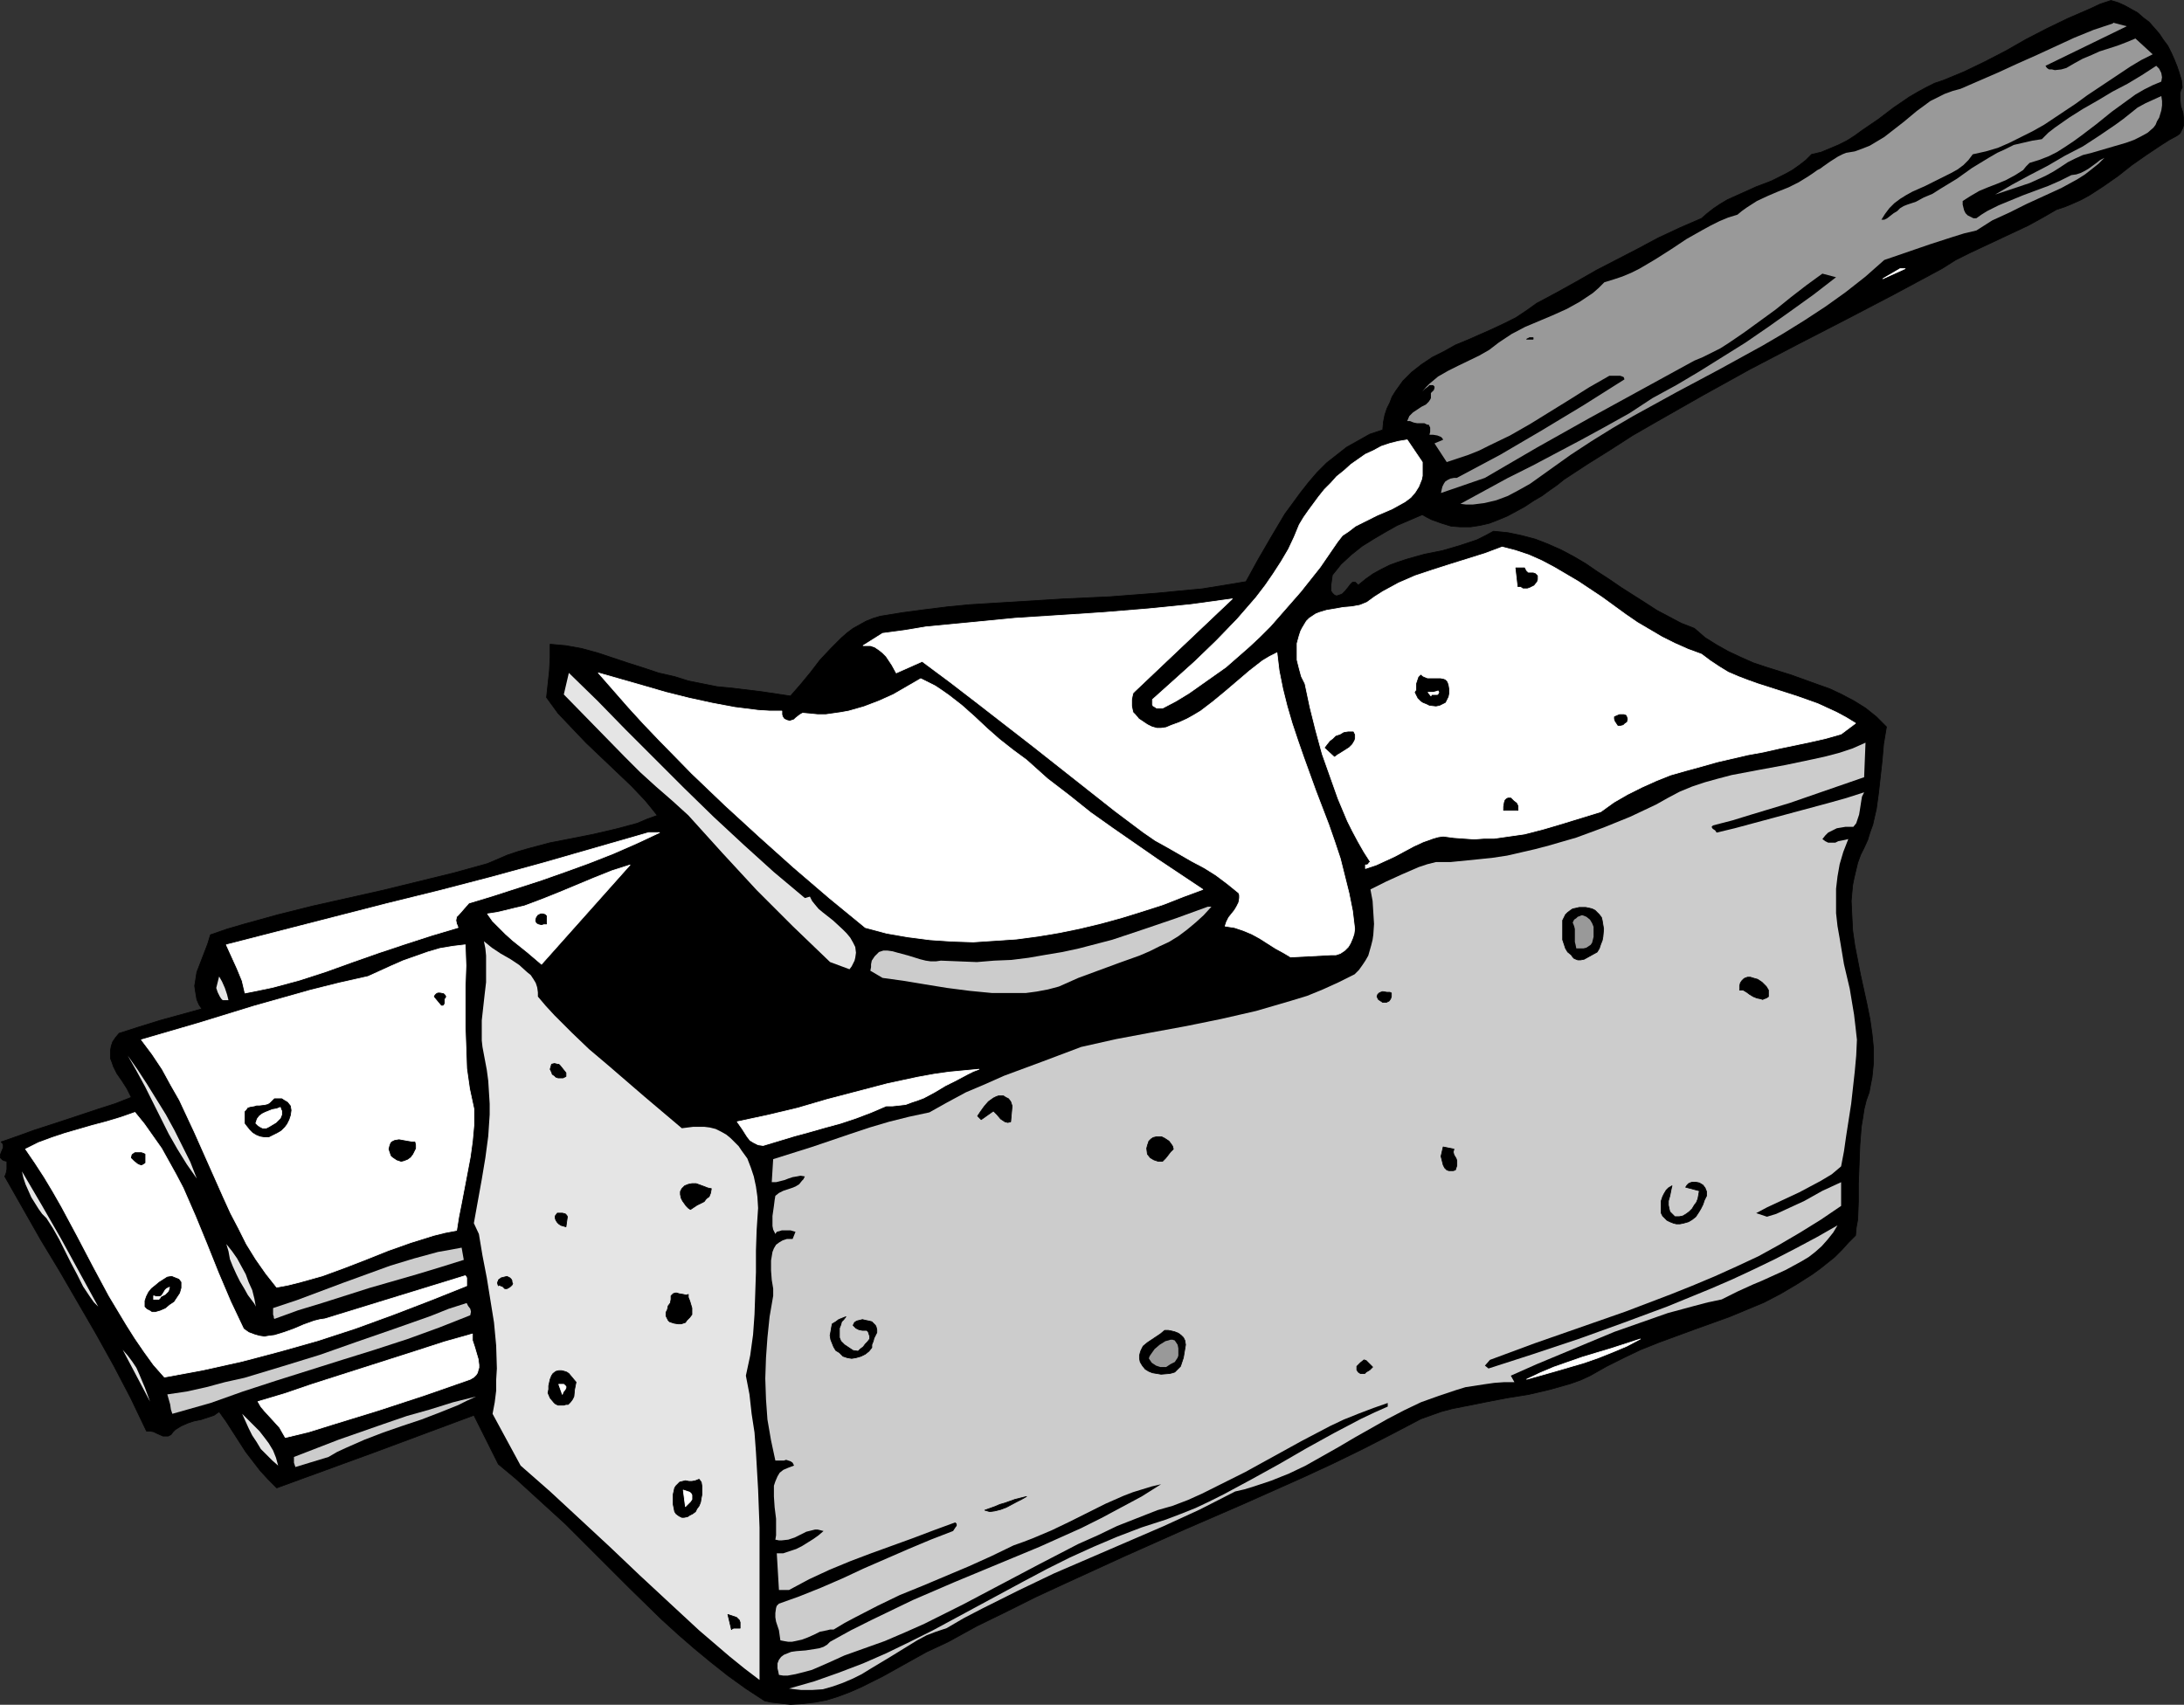
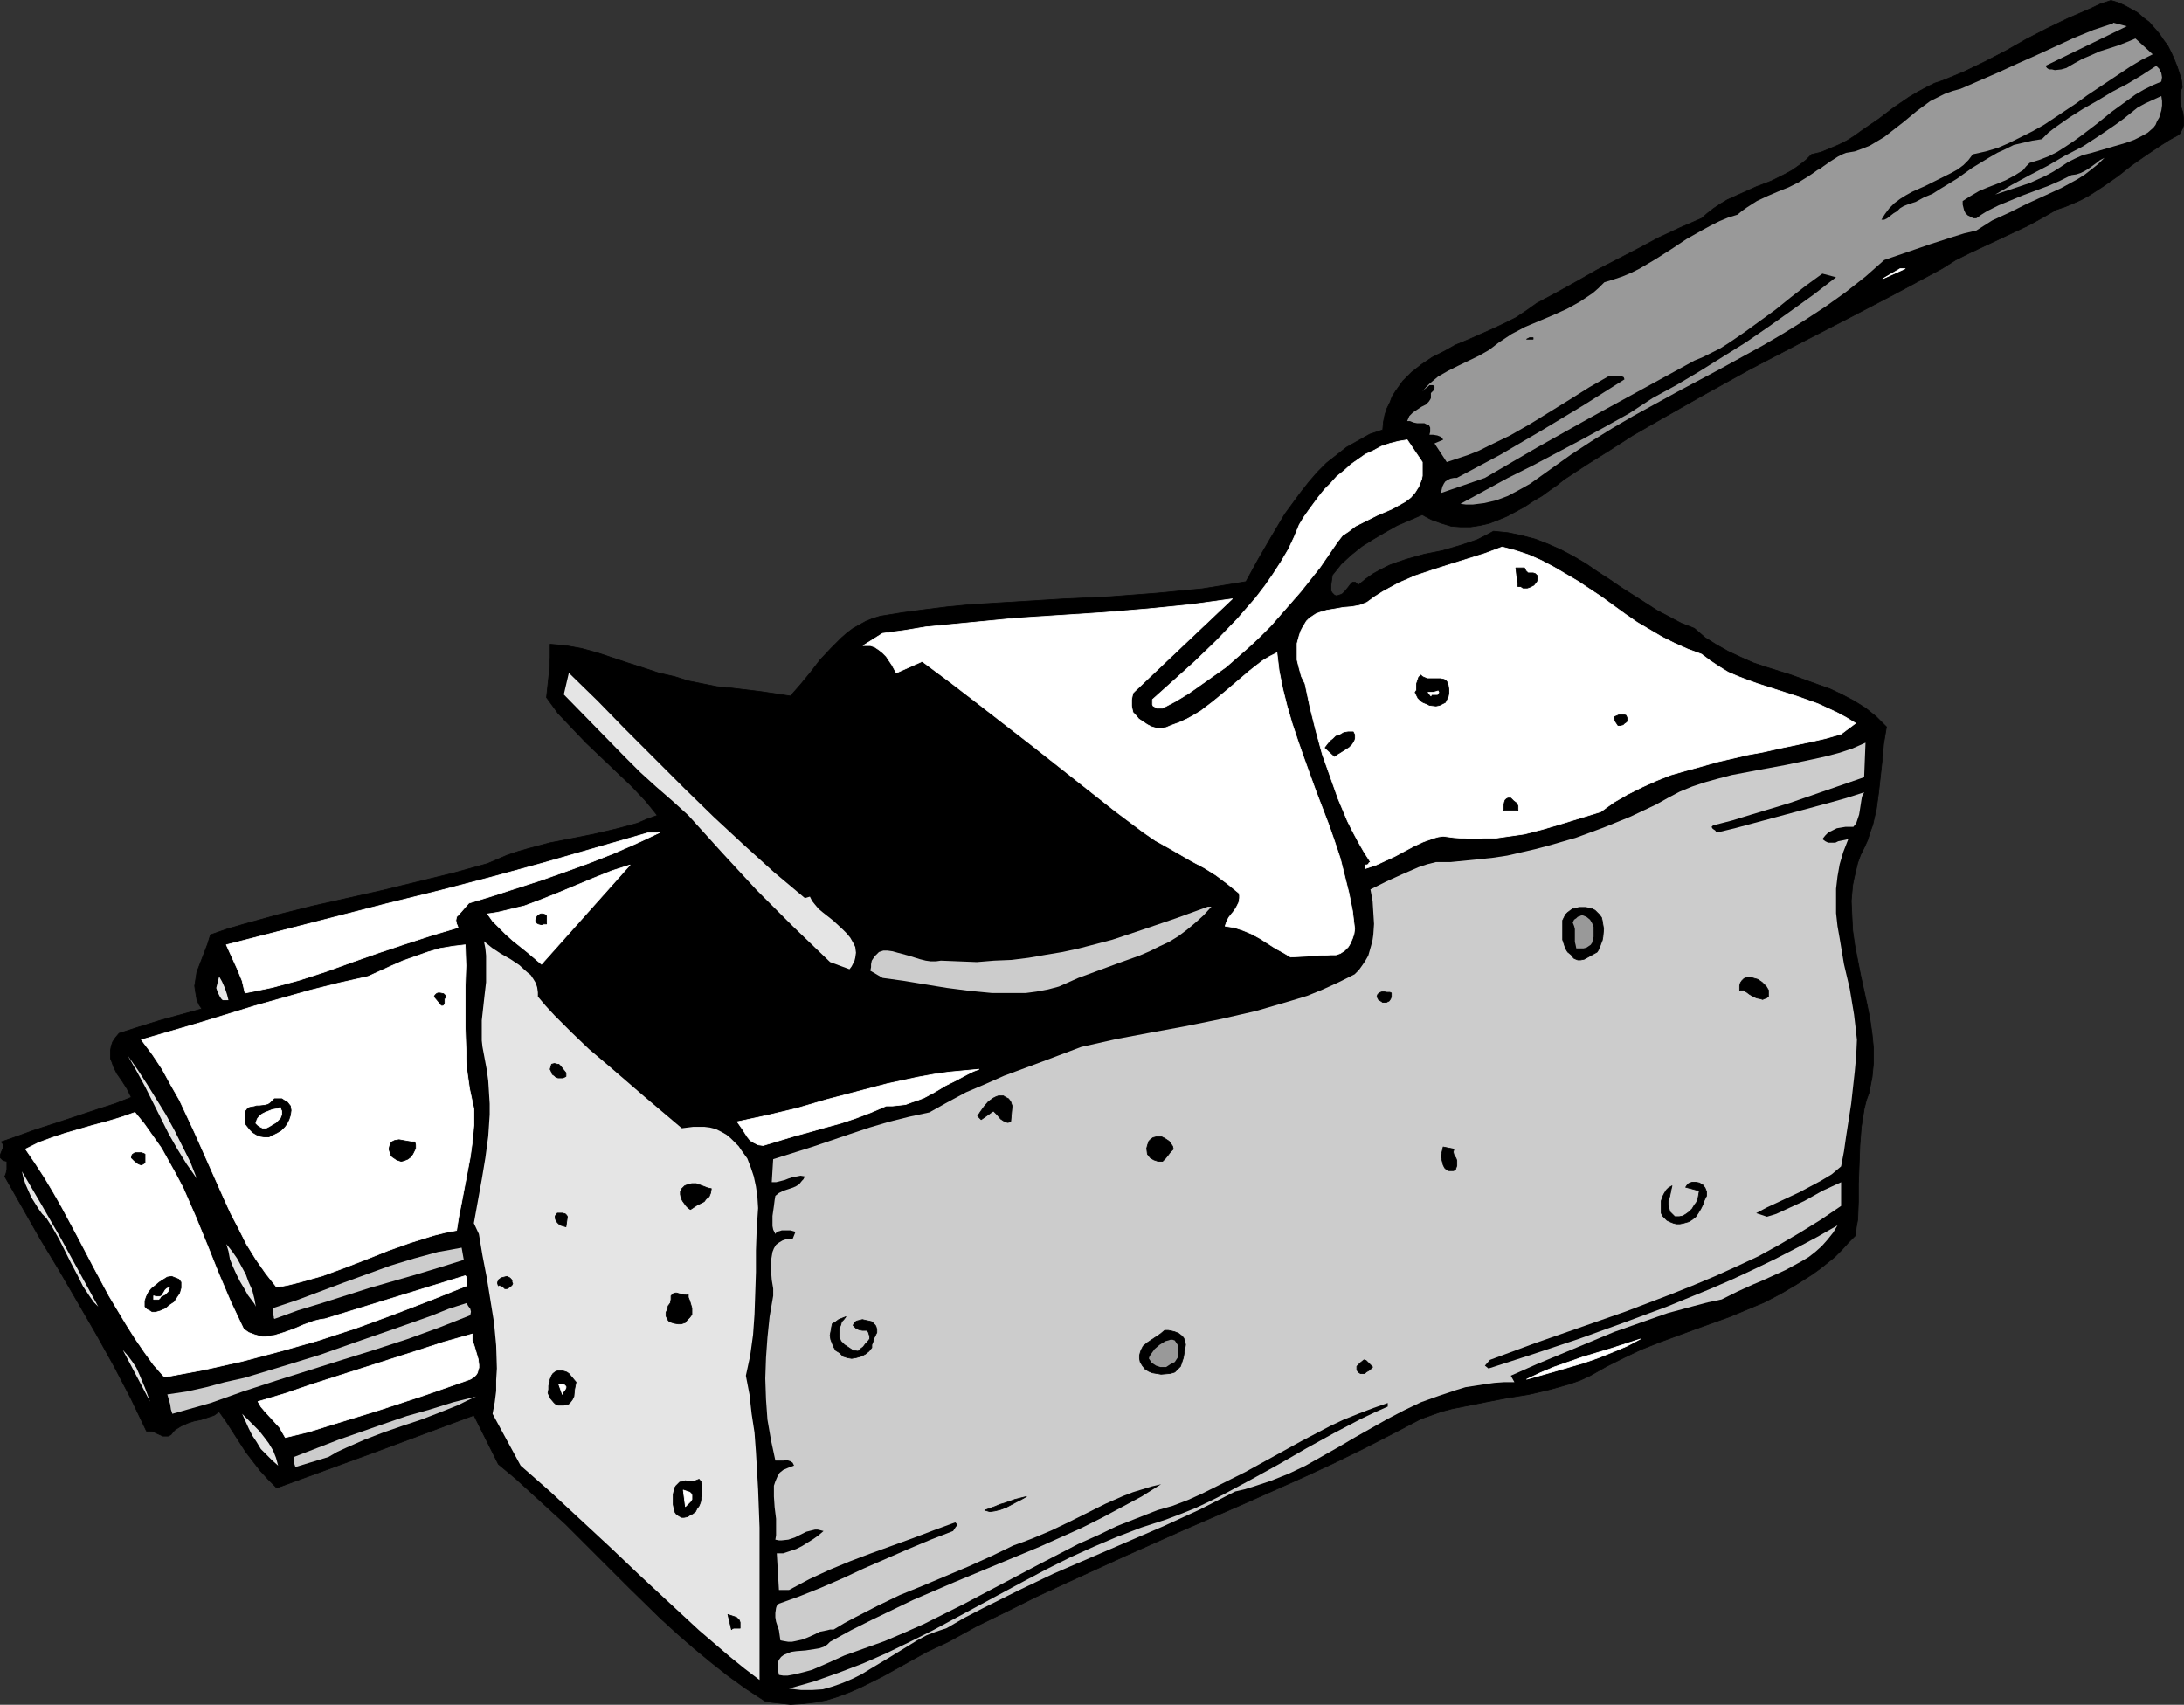
<svg xmlns="http://www.w3.org/2000/svg" xmlns:ns1="http://sodipodi.sourceforge.net/DTD/sodipodi-0.dtd" xmlns:ns2="http://www.inkscape.org/namespaces/inkscape" version="1.0" width="129.766mm" height="101.307mm" id="svg68" ns1:docname="Cheese Brick 2.wmf">
  <rect width="100%" height="100%" fill="#333333" stroke="none" />
  <ns1:namedview id="namedview68" pagecolor="#ffffff" bordercolor="#000000" borderopacity="0.25" ns2:showpageshadow="2" ns2:pageopacity="0.0" ns2:pagecheckerboard="0" ns2:deskcolor="#d1d1d1" ns2:document-units="mm" />
  <defs id="defs1">
    <pattern id="WMFhbasepattern" patternUnits="userSpaceOnUse" width="6" height="6" x="0" y="0" />
  </defs>
  <path style="fill:#000000;fill-opacity:1;fill-rule:evenodd;stroke:#000000;stroke-width:0.162px;stroke-linecap:round;stroke-linejoin:round;stroke-miterlimit:4;stroke-dasharray:none;stroke-opacity:1" d="m 490.051,19.629 -0.323,0.646 -0.162,0.646 v 0.646 0.808 l 0.162,1.454 0.485,1.454 0.162,1.454 v 0.646 0.646 l -0.162,0.646 -0.323,0.646 -0.323,0.646 -0.646,0.485 -1.778,0.969 -1.778,1.131 -3.394,2.262 -3.232,2.262 -3.07,2.423 -3.232,2.262 -3.232,2.1 -1.778,0.969 -1.778,0.808 -1.939,0.808 -1.939,0.646 -3.07,1.777 -3.232,1.777 -13.09,6.139 -3.232,1.616 -3.07,1.939 -10.827,5.816 -10.827,5.655 -10.666,5.493 -10.827,5.655 -10.504,5.816 -10.504,5.978 -5.333,3.07 -5.01,3.231 -5.171,3.231 -5.171,3.393 -1.616,1.292 -1.616,1.131 -1.778,1.292 -1.939,1.131 -1.939,1.292 -1.778,0.969 -2.101,1.131 -1.939,0.808 -2.101,0.808 -2.101,0.485 -2.101,0.323 h -2.262 l -2.101,-0.162 -2.101,-0.646 -2.262,-0.808 -0.97,-0.485 -1.131,-0.646 -5.656,2.423 -2.586,1.454 -2.747,1.616 -2.586,1.616 -2.424,1.939 -2.262,2.1 -1.939,2.423 -0.162,1.131 -0.162,1.131 v 0.646 0.646 l 0.323,0.485 0.485,0.485 0.485,0.162 0.485,-0.162 0.485,-0.162 0.323,-0.162 0.646,-0.646 0.646,-0.808 0.485,-0.646 0.485,-0.485 h 0.323 0.323 l 0.323,0.323 0.323,0.323 1.778,-1.454 1.616,-1.131 1.778,-0.969 1.939,-0.969 1.778,-0.646 1.939,-0.646 4.04,-1.131 4.04,-0.808 3.878,-1.131 1.939,-0.646 1.939,-0.646 1.939,-0.969 1.778,-0.969 1.616,0.162 1.616,0.162 3.07,0.646 3.07,0.808 2.909,1.131 2.909,1.292 2.747,1.454 2.747,1.616 2.586,1.777 2.747,1.777 2.586,1.777 5.333,3.393 2.747,1.777 2.747,1.454 2.747,1.454 2.909,1.131 2.424,2.1 2.586,1.616 2.586,1.454 2.747,1.292 2.909,1.292 2.909,0.969 5.656,1.777 5.818,2.1 2.747,0.969 2.747,1.292 2.747,1.454 2.586,1.616 2.424,1.939 1.131,1.131 1.131,1.131 -0.646,3.877 -0.323,3.716 -0.808,7.27 -0.485,3.554 -0.808,3.554 -0.646,1.777 -0.485,1.616 -0.808,1.777 -0.808,1.616 -0.646,1.777 -0.808,3.393 -0.323,1.616 -0.323,3.554 0.162,3.393 0.162,3.231 0.485,3.393 1.293,6.624 1.454,6.624 0.646,3.231 0.485,3.393 0.323,3.231 v 3.231 l -0.323,3.231 -0.323,1.616 -0.323,1.777 -0.646,1.777 -0.485,1.939 -0.323,2.1 -0.323,1.939 -0.323,4.201 -0.162,4.362 -0.162,4.201 v 4.039 l -0.162,4.039 -0.323,1.777 -0.162,1.777 -1.616,1.616 -1.454,1.616 -1.616,1.616 -1.616,1.292 -1.616,1.292 -1.778,1.292 -3.555,2.262 -3.555,2.1 -3.717,1.939 -3.878,1.616 -3.878,1.616 -8.08,2.908 -7.918,2.908 -4.04,1.616 -3.717,1.777 -3.878,1.939 -3.717,2.1 -2.101,0.969 -2.262,0.808 -2.262,0.646 -2.262,0.646 -4.848,1.131 -5.01,0.808 -5.01,0.969 -4.848,0.969 -2.424,0.485 -2.424,0.646 -2.262,0.808 -2.262,0.808 -6.464,3.393 -6.626,3.393 -6.626,3.231 -6.626,3.07 -13.413,5.978 -13.413,5.816 -13.413,5.978 -13.413,6.139 -6.626,3.07 -6.464,3.231 -6.626,3.231 -6.464,3.554 -2.424,1.131 -2.424,1.131 -9.858,5.493 -4.848,2.423 -2.586,1.131 -2.586,0.969 -2.586,0.808 -2.586,0.485 -2.747,0.323 -2.747,0.162 -2.909,-0.323 -1.454,-0.162 -1.454,-0.323 -4.202,-2.747 -4.04,-2.908 -3.878,-3.07 -3.717,-3.07 -3.717,-3.231 -3.717,-3.393 -7.11,-6.947 -7.272,-7.27 -7.11,-7.109 -7.434,-6.785 -3.717,-3.393 -3.878,-3.231 -5.494,-10.986 -22.139,8.239 -22.139,8.078 -1.939,-1.939 -1.778,-1.939 -1.616,-2.1 -1.616,-2.1 -2.909,-4.524 -1.454,-2.262 -1.616,-2.262 -1.131,0.808 -1.454,0.485 -1.454,0.485 -0.808,0.162 -0.808,0.162 -1.454,0.485 -1.454,0.646 -1.293,0.808 -0.485,0.485 -0.485,0.646 -0.646,0.323 h -0.646 -0.485 l -1.454,-0.646 -0.646,-0.323 -0.808,-0.162 h -0.808 l -3.555,-7.432 -3.717,-7.109 -4.04,-7.27 -8.242,-14.217 -4.202,-6.947 -4.04,-7.109 -4.04,-7.109 0.162,-0.323 0.162,-0.485 0.162,-0.808 v -1.777 L 0.889,260.675 0.566,260.514 0.242,260.19 0.081,260.029 v -0.646 l 0.162,-0.485 0.485,-1.131 v -0.646 l -0.162,-0.323 -0.323,-0.323 3.717,-1.292 3.555,-1.292 7.434,-2.423 7.272,-2.423 3.555,-1.131 3.717,-1.454 -0.97,-1.939 -1.131,-1.777 -1.131,-1.616 -0.808,-1.616 -0.323,-0.969 -0.323,-0.808 v -0.969 -0.808 l 0.162,-0.969 0.323,-0.969 0.646,-0.969 0.808,-0.969 4.525,-1.454 4.686,-1.454 4.686,-1.292 4.686,-1.292 -0.646,-0.969 -0.485,-1.131 -0.162,-0.969 -0.162,-0.969 -0.162,-1.131 0.162,-0.969 0.323,-2.1 0.808,-2.1 0.808,-2.1 0.808,-2.1 0.646,-2.1 3.717,-1.292 3.878,-1.131 7.595,-2.1 7.757,-1.939 7.918,-1.777 7.918,-1.777 7.918,-1.939 7.918,-1.939 7.595,-2.1 2.262,-0.969 2.262,-0.969 2.424,-0.808 2.262,-0.646 4.848,-1.292 5.01,-0.969 4.848,-0.969 4.848,-1.131 2.424,-0.646 2.424,-0.646 2.262,-0.969 2.262,-0.808 -1.293,-1.616 -1.454,-1.777 -3.07,-3.231 -6.787,-6.462 -3.394,-3.231 -3.232,-3.393 -3.07,-3.231 -1.293,-1.777 -1.293,-1.777 0.646,-5.978 0.162,-3.07 v -1.454 -1.454 l 1.778,0.162 1.778,0.162 3.555,0.646 3.555,0.969 3.394,1.131 3.394,1.131 3.555,1.131 3.394,1.131 3.555,0.808 3.07,0.969 3.232,0.646 3.232,0.646 3.394,0.323 6.626,0.808 3.232,0.485 3.232,0.485 2.262,-2.585 2.262,-2.747 2.101,-2.747 2.424,-2.585 2.424,-2.423 1.293,-1.131 1.293,-0.969 1.454,-0.808 1.454,-0.808 1.616,-0.646 1.616,-0.485 5.01,-0.808 4.848,-0.646 5.171,-0.646 5.01,-0.485 10.504,-0.646 10.504,-0.646 10.504,-0.485 10.504,-0.808 5.01,-0.485 5.171,-0.485 5.01,-0.808 4.848,-0.808 2.747,-5.008 2.909,-5.008 3.07,-5.17 1.778,-2.423 1.778,-2.423 1.778,-2.262 1.939,-2.262 2.101,-2.1 2.262,-1.777 2.262,-1.777 2.586,-1.454 2.586,-1.454 2.909,-0.969 0.162,-1.777 0.323,-1.616 0.485,-1.454 0.646,-1.292 0.485,-1.292 0.808,-1.292 0.808,-1.131 0.808,-1.131 0.97,-0.969 0.97,-0.969 2.262,-1.777 2.424,-1.616 2.586,-1.292 2.586,-1.454 2.747,-1.131 5.494,-2.423 2.747,-1.292 2.586,-1.292 2.424,-1.616 2.262,-1.616 4.525,-2.423 4.363,-2.423 4.525,-2.585 4.686,-2.423 4.686,-2.423 4.525,-2.423 4.848,-2.262 4.848,-2.1 1.293,-1.131 1.454,-1.131 1.454,-0.969 1.616,-0.969 3.232,-1.454 3.232,-1.454 3.394,-1.292 3.232,-1.616 1.454,-0.808 1.616,-1.131 1.454,-1.131 1.293,-1.292 2.101,-0.485 1.939,-0.808 1.939,-0.808 1.939,-0.969 1.778,-1.131 1.778,-1.292 3.555,-2.423 3.394,-2.585 3.555,-2.423 1.939,-1.131 1.778,-0.969 1.939,-0.969 1.939,-0.646 4.686,-1.939 4.686,-2.262 4.686,-2.423 4.525,-2.585 4.686,-2.423 4.686,-2.262 4.848,-2.1 2.424,-1.131 2.424,-0.808 1.616,0.485 1.454,0.646 1.454,0.808 1.454,0.808 1.293,1.131 1.293,0.969 1.131,1.292 1.131,1.292 0.97,1.454 0.97,1.292 0.808,1.616 0.646,1.454 0.646,1.616 0.485,1.454 0.485,1.616 z" id="path1" />
  <path style="fill:#999999;fill-opacity:1;fill-rule:evenodd;stroke:none" d="m 459.347,14.783 0.323,0.485 0.485,0.323 h 0.646 l 0.646,0.162 1.454,-0.162 1.131,-0.323 1.939,-1.131 1.778,-0.969 1.939,-0.808 1.778,-0.808 4.04,-1.292 2.101,-0.808 1.939,-0.808 3.878,3.554 -2.586,1.292 -2.424,1.454 -4.848,3.231 -4.848,3.231 -2.424,1.777 -2.424,1.616 -4.848,3.231 -2.586,1.454 -2.586,1.292 -2.586,1.292 -2.586,1.131 -2.747,0.808 -2.909,0.646 -0.97,1.292 -1.131,1.131 -1.293,0.969 -1.454,0.808 -2.909,1.454 -2.909,1.454 -2.909,1.292 -1.454,0.808 -1.293,0.808 -1.293,0.969 -1.131,1.131 -0.97,1.292 -0.808,1.292 h 0.646 l 0.646,-0.323 1.454,-1.131 0.808,-0.485 0.646,-0.646 0.808,-0.485 0.808,-0.323 1.939,-0.646 1.778,-0.969 1.939,-0.808 1.778,-1.131 3.717,-2.262 3.394,-2.423 3.717,-2.262 1.939,-1.131 1.778,-0.808 1.939,-0.969 2.101,-0.485 2.101,-0.485 2.101,-0.323 1.454,-1.454 1.454,-1.131 3.232,-2.262 3.07,-1.939 3.394,-1.939 3.232,-1.939 3.394,-1.777 3.232,-1.939 3.232,-2.1 0.323,0.323 0.323,0.323 0.485,0.969 0.162,0.969 -0.162,0.969 -1.939,0.808 -1.939,0.969 -1.939,1.131 -1.778,1.292 -3.555,2.585 -3.394,2.746 -3.394,2.585 -1.778,1.292 -1.939,1.292 -1.778,1.131 -1.939,0.969 -2.101,0.808 -2.101,0.646 -0.808,0.808 -0.646,0.808 -1.778,1.131 -2.101,1.131 -1.939,0.808 -2.101,0.808 -1.939,0.808 -1.939,1.131 -1.778,1.131 v 0.808 l 0.162,0.646 0.162,0.646 0.323,0.646 0.485,0.485 0.646,0.323 0.646,0.323 h 0.646 l 1.131,-0.808 1.293,-0.808 2.586,-1.292 2.747,-1.131 2.747,-1.131 5.656,-2.1 2.586,-1.131 2.586,-1.292 1.131,-0.162 0.97,-0.323 0.97,-0.485 0.808,-0.485 1.778,-1.292 0.808,-0.646 0.97,-0.485 -1.293,1.292 -1.616,1.292 -1.454,1.131 -1.778,1.131 -3.555,1.939 -3.878,1.777 -3.878,1.777 -3.878,1.939 -3.878,1.777 -1.778,1.131 -1.778,1.131 -2.747,0.646 -2.586,0.808 -5.01,1.616 -5.171,1.777 -5.171,1.777 -4.202,3.716 -4.525,3.554 -4.525,3.231 -4.686,3.07 -4.686,2.908 -4.686,2.746 -9.696,5.331 -9.696,5.17 -9.696,5.331 -4.686,2.746 -4.686,2.908 -4.686,3.07 -4.525,3.231 -2.262,1.616 -2.262,1.616 -2.586,1.454 -2.424,1.292 -2.586,0.969 -2.747,0.646 -1.293,0.162 -1.293,0.162 h -1.454 l -1.293,-0.162 5.333,-2.908 5.333,-2.908 5.494,-2.747 5.494,-2.908 5.494,-2.908 5.333,-2.908 5.494,-3.07 5.171,-3.393 5.333,-2.908 5.171,-3.07 5.171,-3.231 5.171,-3.231 5.171,-3.554 5.01,-3.554 5.171,-3.716 5.01,-3.877 -3.07,-0.808 -3.555,2.585 -3.555,2.746 -3.394,2.746 -3.555,2.585 -3.555,2.585 -3.555,2.423 -1.778,1.131 -1.939,0.969 -1.939,0.969 -1.939,0.808 -23.594,12.925 -11.797,6.624 -11.635,6.785 -9.858,3.393 0.162,-0.808 0.162,-0.646 0.323,-0.646 0.323,-0.485 0.485,-0.323 0.646,-0.323 0.808,-0.162 h 0.646 l 4.848,-2.585 4.848,-2.585 9.373,-5.493 9.373,-5.655 9.211,-5.816 -0.162,-0.485 -0.323,-0.162 -0.485,-0.162 h -1.131 -0.485 -0.808 l -4.525,2.585 -4.363,2.746 -8.888,5.493 -4.525,2.585 -4.686,2.262 -2.262,1.131 -2.424,0.969 -2.424,0.808 -2.424,0.808 -2.747,-4.201 1.939,-0.808 -0.162,-0.323 -0.323,-0.323 -0.808,-0.323 -0.97,-0.162 h -0.808 l 0.162,-0.646 v -0.646 -0.323 l -0.162,-0.323 -0.162,-0.323 h -0.323 l -0.646,-0.323 h -0.808 -0.808 l -0.808,-0.162 -0.808,-0.323 h -0.646 l 0.485,-1.131 0.808,-0.808 0.97,-0.646 0.97,-0.646 0.97,-0.485 0.646,-0.646 0.323,-0.485 0.162,-0.323 v -0.646 -0.485 l 0.323,-0.323 0.323,-0.323 0.162,-0.485 v -0.323 l -0.323,-0.323 h -0.485 -0.323 l -0.323,0.323 -0.646,0.485 -0.646,0.646 0.808,-0.969 0.808,-0.808 1.939,-1.616 2.262,-1.292 2.262,-1.131 4.686,-2.262 2.262,-1.292 2.101,-1.616 1.454,-0.969 1.454,-0.969 3.07,-1.616 3.07,-1.292 3.07,-1.292 3.232,-1.454 2.909,-1.616 1.454,-0.969 1.454,-0.969 1.293,-1.131 1.293,-1.292 2.101,-0.646 1.939,-0.646 1.939,-0.808 1.939,-0.969 3.555,-2.1 3.555,-2.262 3.394,-2.262 3.717,-2.1 1.778,-0.969 1.939,-0.969 1.939,-0.808 2.101,-0.646 0.97,-0.808 1.131,-0.808 2.262,-1.454 2.424,-1.131 2.262,-0.969 2.424,-0.969 2.262,-1.131 2.101,-1.292 0.97,-0.646 1.131,-0.808 0.646,-0.323 0.646,-0.485 1.616,-1.131 1.778,-1.131 0.97,-0.485 0.808,-0.323 1.939,-0.323 1.778,-0.646 1.616,-0.646 1.616,-0.969 1.616,-0.969 1.454,-1.131 2.909,-2.262 2.909,-2.423 3.07,-2.262 1.616,-0.808 1.616,-0.808 1.778,-0.646 1.778,-0.485 8.565,-3.716 4.202,-1.939 4.363,-1.939 8.403,-3.877 4.363,-1.777 4.363,-1.454 V 5.089 l 3.07,0.808 z" id="path2" />
  <path style="fill:#999999;fill-opacity:1;fill-rule:evenodd;stroke:none" d="m 485.365,21.568 0.162,1.131 v 0.969 l -0.162,1.131 -0.485,1.616 -0.485,0.808 -0.323,0.808 -0.485,0.646 -1.293,1.131 -1.454,0.808 -1.616,0.808 -1.778,0.646 -3.878,1.131 -3.878,1.131 -1.939,0.485 -1.778,0.808 -1.616,0.808 -1.454,0.969 -1.778,1.131 -1.778,0.969 -1.778,0.808 -1.778,0.808 -3.878,1.292 -3.878,1.292 3.878,-2.262 3.878,-2.1 4.04,-2.1 3.878,-2.262 4.04,-2.1 3.717,-2.423 3.555,-2.423 1.778,-1.292 1.616,-1.292 1.616,-1.292 1.778,-0.969 1.778,-0.808 z" id="path3" />
  <path style="fill:#ffffff;fill-opacity:1;fill-rule:evenodd;stroke:#ffffff;stroke-width:0.162px;stroke-linecap:round;stroke-linejoin:round;stroke-miterlimit:4;stroke-dasharray:none;stroke-opacity:1" d="m 422.826,62.604 3.878,-2.262 h 1.131 z" id="path4" />
  <path style="fill:#000000;fill-opacity:1;fill-rule:evenodd;stroke:#000000;stroke-width:0.162px;stroke-linecap:round;stroke-linejoin:round;stroke-miterlimit:4;stroke-dasharray:none;stroke-opacity:1" d="m 344.288,76.175 h -1.454 l 0.323,-0.162 0.323,-0.162 h 0.808 z" id="path5" />
  <path style="fill:#ffffff;fill-opacity:1;fill-rule:evenodd;stroke:#ffffff;stroke-width:0.162px;stroke-linecap:round;stroke-linejoin:round;stroke-miterlimit:4;stroke-dasharray:none;stroke-opacity:1" d="m 319.402,103.802 v 1.131 0.969 0.969 l -0.162,0.808 -0.323,0.808 -0.323,0.808 -0.808,1.292 -0.97,1.131 -1.293,0.969 -1.454,0.808 -1.454,0.808 -3.394,1.454 -3.232,1.616 -1.616,0.808 -1.454,1.131 -1.454,0.969 -1.131,1.454 -3.878,5.655 -4.363,5.493 -2.262,2.585 -2.262,2.585 -2.262,2.585 -2.424,2.423 -2.424,2.262 -2.586,2.262 -2.586,2.262 -2.747,1.939 -2.747,1.939 -2.747,1.939 -2.909,1.777 -3.07,1.616 h -1.293 l -0.485,-0.323 -0.323,-0.162 -0.162,-0.323 v -1.131 l 4.686,-4.201 4.848,-4.362 4.848,-4.685 4.686,-4.847 2.101,-2.423 2.101,-2.423 2.101,-2.747 1.778,-2.585 1.778,-2.747 1.616,-2.747 1.293,-2.746 1.131,-2.747 0.97,-1.616 1.131,-1.616 2.262,-3.07 1.293,-1.616 1.454,-1.454 1.293,-1.454 1.616,-1.292 1.616,-1.454 1.616,-1.131 1.616,-1.131 1.778,-0.808 1.778,-0.969 1.939,-0.646 1.939,-0.485 1.939,-0.323 z" id="path6" />
  <path style="fill:#ffffff;fill-opacity:1;fill-rule:evenodd;stroke:#ffffff;stroke-width:0.162px;stroke-linecap:round;stroke-linejoin:round;stroke-miterlimit:4;stroke-dasharray:none;stroke-opacity:1" d="m 382.103,146.938 1.939,1.454 1.939,1.292 2.101,1.292 2.262,0.969 2.101,0.808 2.262,0.808 4.525,1.454 4.525,1.454 4.525,1.616 2.101,0.969 2.101,0.969 2.101,1.131 2.101,1.292 -3.232,2.423 -3.394,0.969 -3.555,0.808 -6.949,1.454 -3.555,0.808 -3.555,0.646 -6.949,1.616 -3.394,0.969 -3.555,0.969 -3.394,0.969 -3.232,1.292 -3.232,1.454 -3.232,1.616 -3.07,1.777 -2.909,2.1 -8.403,2.585 -4.363,1.292 -4.363,1.131 -4.525,0.646 -2.262,0.323 h -2.262 l -2.262,0.162 -2.262,-0.162 -2.262,-0.162 -2.424,-0.323 -1.131,0.162 -1.131,0.323 -2.262,0.808 -2.101,0.969 -2.101,1.131 -2.101,1.131 -2.101,0.969 -2.101,0.969 -2.424,0.808 v -0.808 h 0.323 l 0.323,-0.162 0.162,-0.323 0.323,-0.162 -1.454,-2.262 -1.293,-2.262 -1.293,-2.423 -1.131,-2.262 -2.101,-5.008 -1.778,-5.008 -1.778,-5.008 -1.454,-5.331 -1.293,-5.17 -1.131,-5.331 -0.808,-1.616 -0.485,-1.777 -0.485,-1.939 v -1.939 -1.777 l 0.485,-1.777 0.323,-0.969 0.323,-0.646 0.485,-0.808 0.485,-0.808 0.646,-0.646 1.454,-0.969 0.808,-0.323 1.616,-0.485 1.939,-0.323 1.778,-0.323 1.939,-0.162 1.778,-0.323 1.616,-0.646 1.778,-1.292 1.778,-1.131 1.778,-0.969 1.778,-0.969 3.717,-1.616 3.878,-1.292 4.04,-1.292 7.757,-2.423 3.878,-1.454 3.07,0.808 2.909,0.969 2.909,1.292 2.747,1.454 2.747,1.616 2.747,1.616 5.333,3.554 5.333,3.877 2.586,1.777 2.747,1.616 2.747,1.616 2.909,1.454 2.909,1.292 z" id="path7" />
  <path style="fill:#000000;fill-opacity:1;fill-rule:evenodd;stroke:#000000;stroke-width:0.162px;stroke-linecap:round;stroke-linejoin:round;stroke-miterlimit:4;stroke-dasharray:none;stroke-opacity:1" d="m 342.349,127.551 0.162,0.323 0.162,0.323 0.485,0.485 h 0.485 0.646 l 0.485,0.162 0.323,0.323 0.162,0.162 v 0.323 0.485 l -0.162,0.485 -0.646,0.808 -0.97,0.485 -0.485,0.162 h -0.485 -0.485 l -0.485,-0.323 h -0.646 l -0.485,-4.201 z" id="path8" />
  <path style="fill:#ffffff;fill-opacity:1;fill-rule:evenodd;stroke:#ffffff;stroke-width:0.162px;stroke-linecap:round;stroke-linejoin:round;stroke-miterlimit:4;stroke-dasharray:none;stroke-opacity:1" d="m 254.924,155.177 -0.485,0.485 -0.162,0.646 -0.162,0.808 v 1.454 l 0.162,0.808 0.162,0.646 0.485,0.485 0.808,0.969 0.97,0.646 0.97,0.646 0.97,0.485 1.131,0.323 h 0.97 l 1.131,-0.162 1.131,-0.485 1.778,-0.646 1.778,-0.808 1.454,-0.808 1.616,-0.969 2.747,-2.1 2.747,-2.262 5.494,-4.685 2.909,-2.262 1.616,-0.969 1.616,-0.808 0.485,4.039 0.808,4.039 0.97,3.877 1.131,3.877 1.293,3.877 1.293,3.716 2.747,7.593 2.909,7.593 1.293,3.716 1.293,3.877 0.97,3.877 0.97,3.877 0.808,4.039 0.485,4.039 -0.162,1.131 -0.323,0.969 -0.485,1.131 -0.485,0.808 -0.808,0.808 -0.97,0.646 -0.97,0.323 h -0.646 -0.485 l -9.05,0.485 -1.616,-0.969 -1.778,-0.969 -3.555,-2.262 -1.778,-0.969 -1.939,-0.808 -1.939,-0.646 -2.101,-0.323 0.323,-0.969 0.485,-0.969 1.293,-1.616 0.485,-0.808 0.485,-0.969 0.162,-0.969 v -0.646 l -0.162,-0.485 -2.586,-2.1 -2.586,-1.939 -2.586,-1.616 -2.747,-1.454 -5.333,-3.07 -2.909,-1.616 -2.586,-1.777 -6.464,-4.847 -6.141,-4.847 -12.282,-9.694 -12.282,-9.532 -6.302,-4.847 -6.302,-4.685 -5.818,2.585 -0.97,-1.777 -0.646,-0.969 -0.646,-0.969 -0.808,-0.808 -0.808,-0.646 -0.97,-0.646 -0.97,-0.323 h -1.616 l 4.363,-2.747 4.848,-0.646 4.848,-0.808 10.019,-0.969 10.019,-0.969 10.019,-0.646 9.858,-0.646 9.858,-0.808 9.696,-0.969 4.686,-0.646 4.686,-0.646 z" id="path9" />
  <path style="fill:#000000;fill-opacity:1;fill-rule:evenodd;stroke:none" d="m 198.202,151.946 -1.293,1.131 -1.616,0.808 -1.778,0.646 -1.778,0.485 -3.717,0.646 -3.878,0.646 0.323,-1.292 0.485,-1.131 0.808,-1.292 0.808,-0.969 0.97,-1.131 1.131,-0.808 1.131,-0.808 1.293,-0.808 0.646,-0.162 h 0.646 1.131 l 1.131,0.323 0.97,0.485 0.808,0.646 0.646,0.808 0.646,0.969 z" id="path10" />
  <path style="fill:#e5e5e5;fill-opacity:1;fill-rule:evenodd;stroke:none" d="m 180.749,201.706 1.131,-0.323 0.485,0.969 0.646,0.808 0.808,0.969 0.97,0.808 2.262,1.777 2.101,1.939 0.97,0.969 0.808,0.969 0.646,1.131 0.485,0.969 0.162,1.292 -0.162,1.131 -0.162,0.646 -0.323,0.646 -0.323,0.646 -0.485,0.646 -4.363,-1.616 -4.202,-4.039 -4.202,-4.039 -4.04,-4.039 -4.04,-4.039 -7.757,-8.401 -7.595,-8.401 -3.555,-3.231 -3.717,-3.231 -3.555,-3.231 -3.394,-3.393 -6.949,-7.109 -6.787,-6.947 1.131,-4.847 6.464,6.301 6.302,6.462 13.09,13.086 6.626,6.462 6.787,6.301 6.787,6.139 z" id="path11" />
-   <path style="fill:#ffffff;fill-opacity:1;fill-rule:evenodd;stroke:#ffffff;stroke-width:0.162px;stroke-linecap:round;stroke-linejoin:round;stroke-miterlimit:4;stroke-dasharray:none;stroke-opacity:1" d="m 175.578,159.701 v 0.808 l 0.162,0.485 0.323,0.485 0.646,0.323 0.646,0.162 0.485,-0.162 0.485,-0.162 0.323,-0.323 0.808,-0.646 0.485,-0.323 0.323,-0.162 1.778,0.162 1.616,0.162 h 1.778 l 3.394,-0.485 1.778,-0.323 3.394,-0.969 3.394,-1.292 3.232,-1.454 3.07,-1.777 3.07,-1.777 1.616,0.808 1.616,0.808 1.454,0.969 1.616,1.131 2.909,2.262 2.909,2.585 2.747,2.585 2.747,2.423 3.07,2.423 3.07,2.262 4.686,4.201 4.848,3.716 4.848,3.877 5.01,3.554 10.019,6.947 10.181,6.785 -4.363,1.616 -4.525,1.777 -4.525,1.454 -4.686,1.454 -4.686,1.292 -4.686,1.131 -4.686,0.969 -4.848,0.808 -4.848,0.646 -4.848,0.323 -4.848,0.323 -4.848,-0.162 -4.848,-0.323 -5.01,-0.646 -4.686,-0.808 -4.848,-1.292 -8.08,-6.624 -7.918,-6.785 -7.757,-6.947 -7.757,-7.109 -7.434,-7.109 -7.272,-7.432 -3.555,-3.716 -3.394,-3.716 -3.394,-3.877 -3.394,-3.877 10.181,2.908 5.01,1.454 5.171,1.292 5.171,1.131 5.171,0.969 5.171,0.646 2.586,0.162 z" id="path12" />
  <path style="fill:#000000;fill-opacity:1;fill-rule:evenodd;stroke:#000000;stroke-width:0.162px;stroke-linecap:round;stroke-linejoin:round;stroke-miterlimit:4;stroke-dasharray:none;stroke-opacity:1" d="m 325.22,153.885 0.162,0.969 v 0.808 l -0.162,0.808 -0.323,0.646 -0.323,0.646 -0.646,0.323 -0.646,0.323 -0.808,0.162 -1.454,-0.162 -0.646,-0.323 -0.808,-0.323 -0.485,-0.323 -0.646,-0.646 -0.323,-0.646 -0.323,-0.646 0.323,-0.485 v -0.485 -0.969 l 0.323,-0.969 0.162,-0.485 0.485,-0.485 0.323,0.323 0.323,0.162 0.808,0.323 h 0.97 0.97 0.97 l 0.808,0.162 0.323,0.162 0.323,0.323 0.162,0.323 z" id="path13" />
  <path style="fill:#ffffff;fill-opacity:1;fill-rule:evenodd;stroke:#ffffff;stroke-width:0.162px;stroke-linecap:round;stroke-linejoin:round;stroke-miterlimit:4;stroke-dasharray:none;stroke-opacity:1" d="m 322.957,155.177 0.162,0.323 -0.162,0.323 -0.162,0.162 h -0.323 -0.646 -0.323 l -0.162,0.323 -0.646,-0.808 h 1.131 l 0.646,-0.162 z" id="path14" />
  <path style="fill:#000000;fill-opacity:1;fill-rule:evenodd;stroke:#000000;stroke-width:0.162px;stroke-linecap:round;stroke-linejoin:round;stroke-miterlimit:4;stroke-dasharray:none;stroke-opacity:1" d="m 365.296,162.124 -0.485,0.323 -0.323,0.323 -0.646,0.162 h -0.485 l -0.323,-0.485 -0.323,-0.485 -0.162,-0.485 v -0.162 -0.323 l 1.131,-0.485 h 0.485 0.485 l 0.485,0.162 0.162,0.323 0.162,0.485 z" id="path15" />
  <path style="fill:#000000;fill-opacity:1;fill-rule:evenodd;stroke:#000000;stroke-width:0.162px;stroke-linecap:round;stroke-linejoin:round;stroke-miterlimit:4;stroke-dasharray:none;stroke-opacity:1" d="m 303.888,164.386 0.323,0.646 v 0.485 0.323 l -0.162,0.485 -0.485,0.808 -0.646,0.646 -1.778,1.131 -0.808,0.485 -0.646,0.485 -2.101,-1.939 0.485,-0.646 0.646,-0.808 0.646,-0.485 0.646,-0.646 0.97,-0.323 0.808,-0.485 0.97,-0.162 z" id="path16" />
  <path style="fill:#cccccc;fill-opacity:1;fill-rule:evenodd;stroke:none" d="m 418.624,174.564 -16.806,5.816 -8.565,2.585 -4.202,1.292 -4.363,1.131 -0.162,0.162 -0.162,0.162 0.162,0.323 0.162,0.162 0.485,0.323 0.323,0.485 4.04,-0.969 4.202,-1.131 8.403,-2.262 8.403,-2.262 4.04,-1.131 4.04,-1.292 -0.485,0.969 -0.162,0.969 -0.323,2.1 -0.162,0.969 -0.323,0.969 -0.323,0.969 -0.646,0.808 h -0.808 -0.97 l -0.97,0.162 -0.97,0.162 -0.97,0.485 -0.97,0.485 -0.646,0.646 -0.646,0.808 0.646,0.485 0.646,0.323 h 0.808 0.808 l 0.646,-0.323 0.808,-0.162 0.808,-0.162 0.646,-0.162 -1.131,2.908 -0.808,2.747 -0.485,2.746 -0.323,2.747 v 2.747 2.747 l 0.323,2.908 0.485,2.747 0.97,5.816 0.646,2.747 0.646,2.747 0.97,5.816 0.323,2.747 0.323,2.908 -0.162,3.554 -0.323,3.554 -0.808,7.27 -1.131,7.27 -0.485,3.393 -0.646,3.393 -2.101,1.777 -2.424,1.454 -2.424,1.292 -2.424,1.292 -2.424,1.131 -2.424,1.131 -2.424,1.131 -2.424,1.292 2.424,0.808 2.101,-0.646 2.101,-0.969 4.202,-1.939 4.04,-2.262 4.202,-1.939 v 5.331 l -4.525,3.07 -4.686,2.908 -4.686,2.747 -4.686,2.585 -4.848,2.262 -5.01,2.262 -5.01,2.1 -4.848,1.939 -10.181,3.877 -10.181,3.554 -10.181,3.554 -10.019,3.716 -1.131,1.292 0.808,0.646 10.019,-3.231 10.181,-3.393 9.858,-3.554 10.019,-3.716 9.858,-4.039 4.848,-2.1 4.848,-2.262 4.686,-2.262 4.686,-2.423 4.848,-2.585 4.525,-2.585 -0.97,1.616 -1.293,1.616 -1.293,1.454 -1.454,1.292 -1.454,1.131 -1.616,0.969 -1.778,0.969 -1.778,0.969 -3.555,1.616 -1.778,0.808 -1.939,0.808 -3.555,1.616 -3.555,1.777 -3.07,0.646 -3.07,0.808 -5.979,1.616 -5.979,2.1 -5.979,2.1 -5.818,2.423 -5.818,2.423 -5.818,2.423 -5.818,2.585 0.808,1.454 h -2.262 l -2.262,0.162 -2.262,0.323 -2.101,0.323 -2.101,0.323 -2.101,0.646 -3.878,1.292 -4.04,1.454 -3.717,1.777 -3.717,1.939 -3.717,2.1 -3.717,2.1 -3.555,2.1 -3.717,2.1 -3.717,2.1 -3.717,1.777 -4.04,1.616 -3.878,1.292 -2.101,0.646 -2.101,0.485 -7.918,4.039 -8.08,3.716 -16.483,7.109 -8.242,3.554 -8.08,3.877 -8.08,4.039 -4.04,2.1 -3.878,2.262 -2.424,0.808 -2.101,0.808 -2.101,1.131 -2.101,1.292 -4.202,2.585 -4.04,2.423 -2.101,1.292 -1.939,0.969 -2.262,0.969 -2.262,0.808 -2.262,0.646 -2.424,0.162 h -2.424 l -1.454,-0.162 -1.293,-0.162 5.656,-1.616 5.494,-1.939 5.494,-2.1 5.171,-2.262 5.333,-2.585 5.171,-2.585 10.181,-5.493 10.181,-5.493 5.171,-2.747 5.171,-2.585 5.333,-2.423 5.333,-2.262 5.494,-2.1 5.494,-1.777 3.394,-1.292 3.232,-1.292 3.07,-1.454 3.232,-1.616 6.302,-3.393 6.141,-3.393 6.141,-3.554 6.141,-3.393 6.141,-3.231 3.07,-1.454 2.909,-1.292 v -0.808 l -3.232,1.131 -3.394,1.292 -3.232,1.292 -3.07,1.454 -6.464,3.393 -12.605,6.947 -6.464,3.231 -3.232,1.616 -3.232,1.454 -3.394,1.292 -3.394,0.969 -4.525,1.777 -4.525,1.777 -4.363,2.1 -4.363,1.939 -8.726,4.524 -8.565,4.524 -8.565,4.524 -8.726,4.362 -4.363,1.939 -4.525,1.939 -4.525,1.616 -4.525,1.616 -3.555,1.616 -3.717,1.616 -1.778,0.485 -1.939,0.485 -1.778,0.323 h -0.97 l -0.97,-0.162 -0.162,-0.808 -0.162,-0.646 v -1.131 l 0.323,-0.808 0.485,-0.646 0.646,-0.485 0.808,-0.323 0.808,-0.323 1.131,-0.162 2.101,-0.162 2.101,-0.323 0.97,-0.162 0.97,-0.323 0.808,-0.485 0.646,-0.646 4.686,-2.585 4.525,-2.262 9.373,-4.524 9.373,-4.039 19.069,-7.916 9.373,-4.201 4.525,-2.262 4.525,-2.423 4.525,-2.423 4.363,-2.747 -2.101,0.485 -2.101,0.646 -2.101,0.646 -2.101,0.808 -4.04,1.777 -8.08,4.039 -4.04,1.939 -4.202,1.777 -2.101,0.808 -2.262,0.808 -5.01,2.423 -5.01,2.262 -10.342,4.362 -5.171,2.1 -5.01,2.423 -5.01,2.585 -2.424,1.292 -2.424,1.454 h -0.808 l -0.646,0.162 -1.616,0.323 -1.293,0.646 -1.454,0.646 -1.293,0.485 -1.454,0.323 -0.808,0.162 h -0.808 l -0.97,-0.162 -0.808,-0.162 -0.162,-1.131 -0.162,-1.131 -0.323,-0.969 -0.323,-0.969 -0.162,-0.969 v -0.969 l 0.162,-1.131 0.162,-0.485 0.485,-0.485 4.525,-1.616 4.848,-1.939 4.848,-2.1 4.848,-2.262 10.019,-4.362 5.01,-2.1 5.01,-1.939 0.323,-0.485 0.323,-0.485 0.162,-0.162 v -0.323 -0.162 l -0.323,-0.323 -4.848,1.777 -4.686,1.777 -9.373,3.393 -4.686,1.777 -4.686,1.939 -4.525,2.1 -4.525,2.423 h -2.262 l -0.485,-8.239 h 1.454 l 1.454,-0.485 1.454,-0.485 1.293,-0.646 1.293,-0.808 1.293,-0.808 1.131,-0.808 1.131,-0.969 -0.646,-0.162 -0.646,-0.162 h -0.646 l -0.646,0.162 -1.293,0.323 -2.586,1.292 -1.454,0.485 -1.454,0.162 h -0.646 l -0.808,-0.162 0.162,-0.969 v -1.292 -2.423 l -0.323,-2.585 -0.162,-2.423 v -1.292 -1.131 l 0.323,-0.969 0.485,-1.131 0.485,-0.808 0.808,-0.646 1.131,-0.485 1.293,-0.485 -0.323,-0.646 -0.485,-0.323 -0.485,-0.162 -0.485,-0.162 -0.485,0.162 h -0.646 -0.646 -0.646 l -0.97,-4.524 -0.808,-4.685 -0.323,-4.524 -0.162,-4.685 0.162,-4.685 0.323,-4.524 0.485,-4.685 0.808,-4.685 v -1.616 l -0.323,-1.939 -0.162,-2.1 v -2.262 l 0.162,-0.969 0.162,-0.969 0.323,-0.808 0.485,-0.808 0.646,-0.485 0.808,-0.485 0.97,-0.323 h 1.293 l 0.646,-1.616 -1.131,-0.323 h -1.293 -0.646 l -0.485,0.162 -0.646,0.162 -0.323,0.485 -0.485,-0.969 -0.162,-0.808 v -1.131 -1.131 l 0.323,-2.262 0.162,-1.292 0.162,-0.969 0.808,-0.646 0.97,-0.485 0.97,-0.323 0.97,-0.323 0.808,-0.323 0.808,-0.485 0.646,-0.808 0.323,-0.323 0.323,-0.646 -0.97,-0.162 -0.808,0.162 -0.97,0.162 -0.97,0.323 -0.808,0.323 -1.939,0.485 h -0.97 l 0.323,-5.17 8.726,-2.747 8.565,-2.908 4.363,-1.454 4.363,-1.292 4.525,-1.131 4.525,-0.969 4.04,-2.262 4.202,-2.262 4.202,-1.777 4.363,-1.939 8.726,-3.231 8.565,-3.231 7.918,-1.777 7.757,-1.454 7.918,-1.454 7.918,-1.616 7.757,-1.777 3.878,-1.131 3.878,-1.131 3.717,-1.131 3.555,-1.454 3.555,-1.616 3.555,-1.777 0.97,-0.969 0.808,-1.131 0.646,-0.969 0.646,-1.131 0.323,-1.131 0.323,-1.131 0.323,-1.292 0.162,-1.131 0.162,-2.423 -0.162,-2.585 -0.162,-2.585 -0.485,-2.585 3.555,-1.777 3.555,-1.616 3.717,-1.616 1.939,-0.646 1.939,-0.485 h 3.232 l 3.232,-0.323 3.232,-0.323 3.07,-0.323 3.232,-0.485 6.302,-1.454 3.07,-0.808 6.141,-1.777 6.141,-2.262 5.979,-2.423 5.818,-2.747 2.586,-1.454 2.747,-1.454 2.747,-1.131 2.909,-0.969 2.909,-0.808 3.07,-0.808 5.979,-1.131 6.141,-1.131 6.141,-1.292 2.909,-0.646 3.07,-0.808 2.909,-0.969 2.909,-1.292 z" id="path17" />
  <path style="fill:#000000;fill-opacity:1;fill-rule:evenodd;stroke:#000000;stroke-width:0.162px;stroke-linecap:round;stroke-linejoin:round;stroke-miterlimit:4;stroke-dasharray:none;stroke-opacity:1" d="m 340.895,181.996 h -3.232 v -0.323 -0.485 l 0.162,-0.969 0.162,-0.485 0.323,-0.323 0.323,-0.162 h 0.646 l 0.646,0.646 0.646,0.485 0.162,0.323 0.162,0.323 v 0.485 z" id="path18" />
  <path style="fill:#ffffff;fill-opacity:1;fill-rule:evenodd;stroke:#ffffff;stroke-width:0.162px;stroke-linecap:round;stroke-linejoin:round;stroke-miterlimit:4;stroke-dasharray:none;stroke-opacity:1" d="m 148.106,187.004 -5.171,2.423 -5.171,2.262 -5.333,2.1 -5.333,1.939 -5.494,1.939 -10.989,3.554 -5.333,1.616 -1.131,1.292 -1.131,1.292 -0.485,0.485 -0.162,0.808 0.162,0.808 0.162,0.323 0.162,0.485 -5.979,1.777 -5.979,1.939 -5.818,1.939 -5.979,2.1 -5.818,2.1 -5.979,1.939 -5.979,1.616 -3.07,0.646 -3.232,0.646 -0.646,-2.747 -1.131,-2.747 -2.424,-5.331 11.958,-3.07 11.958,-3.07 11.958,-3.07 11.797,-2.908 11.797,-3.07 11.797,-3.231 11.797,-3.393 11.797,-3.393 z" id="path19" />
  <path style="fill:#000000;fill-opacity:1;fill-rule:evenodd;stroke:none" d="m 181.881,218.024 1.454,1.292 1.454,1.131 1.454,0.808 1.454,0.646 1.616,0.646 1.616,0.323 3.232,0.646 3.394,0.323 3.394,0.323 3.394,0.485 1.778,0.323 1.778,0.485 3.717,0.808 3.717,0.646 3.555,0.323 h 3.717 l 3.717,-0.162 3.555,-0.485 3.717,-0.485 3.717,-0.808 3.555,-0.969 3.717,-0.969 3.555,-1.131 3.555,-1.292 6.949,-2.747 6.787,-2.908 1.454,-1.292 1.778,-1.292 1.778,-0.808 1.778,-0.646 1.939,-0.162 h 0.97 l 0.808,0.162 0.97,0.162 0.97,0.323 0.97,0.323 0.97,0.485 0.808,0.323 0.646,0.323 0.485,0.646 0.646,0.969 0.485,0.485 0.485,0.323 0.646,0.162 1.293,0.646 1.454,0.646 1.293,0.323 1.616,0.162 1.454,0.162 h 1.616 l 1.454,-0.162 1.454,-0.323 -3.555,1.616 -3.555,1.292 -3.717,1.131 -3.717,1.131 -3.717,0.969 -3.878,0.969 -7.757,1.616 -7.757,1.454 -7.757,1.292 -7.757,1.454 -7.757,1.616 -19.715,4.039 -19.715,4.039 -19.554,4.039 -19.554,4.524 h -1.293 l -0.97,-0.162 -1.131,-0.323 -0.97,-0.646 -0.808,-0.646 -0.97,-0.808 -1.616,-1.777 -3.232,-2.585 -3.232,-2.585 -6.302,-5.493 -3.07,-2.908 -2.909,-2.746 -2.909,-2.908 -2.424,-2.908 3.07,-4.362 3.232,-4.362 3.717,-4.201 3.555,-4.039 7.595,-8.401 3.717,-4.201 3.394,-4.201 3.878,3.554 3.717,3.554 3.717,3.877 3.394,3.877 7.11,7.755 3.717,3.716 z" id="path20" />
  <path style="fill:#ffffff;fill-opacity:1;fill-rule:evenodd;stroke:#ffffff;stroke-width:0.162px;stroke-linecap:round;stroke-linejoin:round;stroke-miterlimit:4;stroke-dasharray:none;stroke-opacity:1" d="m 121.604,216.57 -3.232,-2.747 -3.232,-2.585 -1.616,-1.454 -1.454,-1.454 -1.454,-1.454 -1.131,-1.616 2.101,-0.323 2.101,-0.485 1.939,-0.485 2.101,-0.485 3.878,-1.454 4.04,-1.616 3.878,-1.616 3.878,-1.616 4.04,-1.616 4.04,-1.292 z" id="path21" />
  <path style="fill:#cccccc;fill-opacity:1;fill-rule:evenodd;stroke:none" d="m 272.053,203.645 -1.778,1.939 -1.778,1.616 -1.939,1.616 -1.939,1.454 -2.101,1.292 -2.101,0.969 -2.262,1.131 -2.262,0.969 -4.525,1.616 -9.211,3.393 -4.363,1.939 -2.424,0.646 -2.586,0.485 -2.424,0.323 h -2.586 -2.424 -2.586 l -5.01,-0.485 -5.01,-0.646 -5.01,-0.808 -4.848,-0.808 -4.686,-0.646 -2.747,-1.616 0.162,-0.808 v -0.646 l 0.162,-0.808 0.323,-0.485 0.323,-0.485 0.323,-0.323 0.646,-0.646 0.97,-0.323 h 0.97 l 1.131,0.162 1.131,0.323 2.424,0.646 2.586,0.808 1.293,0.323 1.131,0.162 h 1.131 l 1.131,-0.162 4.04,0.162 4.04,0.162 3.878,-0.323 3.878,-0.162 3.878,-0.485 3.717,-0.646 3.878,-0.646 3.717,-0.808 3.717,-0.969 3.717,-0.969 7.272,-2.423 7.11,-2.423 7.11,-2.585 z" id="path22" />
  <path style="fill:#000000;fill-opacity:1;fill-rule:evenodd;stroke:#000000;stroke-width:0.162px;stroke-linecap:round;stroke-linejoin:round;stroke-miterlimit:4;stroke-dasharray:none;stroke-opacity:1" d="m 359.802,206.714 0.323,1.939 -0.162,1.777 -0.162,0.808 -0.323,0.808 -0.323,0.969 -0.485,0.808 -1.454,0.808 -1.454,0.808 -0.808,0.162 h -0.646 l -0.808,-0.323 -0.323,-0.323 -0.323,-0.485 -0.808,-0.646 -0.485,-0.808 -0.323,-0.969 -0.323,-0.969 v -2.1 -2.262 l 0.323,-0.646 0.323,-0.646 0.485,-0.485 0.646,-0.485 0.485,-0.323 0.808,-0.162 0.646,-0.162 h 1.454 l 0.808,0.162 0.646,0.162 0.646,0.323 0.485,0.485 0.485,0.485 0.485,0.646 z" id="path23" />
  <path style="fill:#000000;fill-opacity:1;fill-rule:evenodd;stroke:#000000;stroke-width:0.162px;stroke-linecap:round;stroke-linejoin:round;stroke-miterlimit:4;stroke-dasharray:none;stroke-opacity:1" d="m 122.735,206.391 v 1.131 h -0.646 l -0.485,0.162 -0.646,-0.162 -0.323,-0.162 -0.162,-0.162 -0.162,-0.323 v -0.323 l 0.162,-0.485 0.323,-0.485 0.646,-0.323 h 0.485 l 0.485,0.162 0.323,0.323 v 0.323 z" id="path24" />
  <path style="fill:#999999;fill-opacity:1;fill-rule:evenodd;stroke:none" d="m 357.863,209.138 v 1.292 l -0.323,1.292 -0.323,0.485 -0.485,0.323 -0.485,0.323 -0.646,0.162 h -1.616 l -0.162,-0.808 -0.162,-0.646 v -1.454 -1.454 l -0.162,-0.646 -0.323,-0.808 0.323,-0.646 0.485,-0.323 0.323,-0.323 0.485,-0.162 0.323,-0.162 h 0.323 l 0.808,0.323 0.808,0.646 0.485,0.808 0.323,0.808 z" id="path25" />
  <path style="fill:#e5e5e5;fill-opacity:1;fill-rule:evenodd;stroke:none" d="m 120.796,223.84 1.778,2.1 1.939,2.1 3.878,3.877 3.878,3.716 4.202,3.554 8.242,7.109 4.202,3.554 4.202,3.554 2.586,-0.323 h 1.293 1.131 l 1.293,0.162 1.293,0.323 1.293,0.646 1.131,0.646 0.97,0.808 0.97,0.969 0.808,0.808 0.646,0.969 1.293,1.777 0.808,2.1 0.646,1.939 0.485,2.262 0.323,2.262 0.162,2.585 -0.323,4.847 -0.162,4.685 v 4.847 l -0.162,4.847 -0.162,4.685 -0.323,4.524 -0.646,4.685 -0.485,2.262 -0.485,2.262 0.808,4.201 0.485,4.362 0.646,4.201 0.323,4.362 0.485,8.401 0.323,8.563 v 8.563 8.563 8.563 8.563 l -3.394,-2.585 -3.394,-2.747 -6.787,-5.816 -6.626,-6.139 -6.787,-6.301 -3.394,-3.231 -3.232,-3.07 -6.787,-6.301 -6.626,-6.139 -6.626,-5.816 -6.302,-11.632 0.485,-2.585 0.323,-2.585 v -2.423 l 0.162,-2.585 -0.162,-5.17 -0.485,-5.17 -0.808,-5.008 -0.808,-5.008 -0.97,-5.008 -0.808,-4.847 -1.131,-2.423 1.778,-9.855 0.808,-4.847 0.646,-4.847 0.323,-4.847 v -2.423 l -0.162,-2.585 -0.162,-2.585 -0.323,-2.423 -0.485,-2.585 -0.485,-2.585 -0.162,-1.454 v -1.616 -2.908 l 0.646,-5.816 0.323,-2.747 v -3.07 -2.908 l -0.162,-1.616 -0.323,-1.616 1.778,1.454 1.939,1.292 1.131,0.646 1.131,0.646 1.939,1.292 1.778,1.616 0.808,0.646 0.646,0.969 0.485,0.808 0.323,0.969 0.162,1.131 z" id="path26" />
  <path style="fill:#ffffff;fill-opacity:1;fill-rule:evenodd;stroke:#ffffff;stroke-width:0.162px;stroke-linecap:round;stroke-linejoin:round;stroke-miterlimit:4;stroke-dasharray:none;stroke-opacity:1" d="m 104.474,212.207 0.162,4.685 -0.162,4.685 v 9.209 l 0.162,4.524 0.162,4.685 0.646,4.524 0.485,2.262 0.485,2.262 v 3.716 l -0.323,3.554 -0.485,3.554 -0.646,3.393 -0.646,3.393 -0.646,3.393 -0.646,3.231 -0.485,3.07 -2.586,0.485 -2.586,0.646 -5.171,1.616 -5.01,1.777 -4.848,1.939 -5.01,1.939 -4.848,1.777 -5.171,1.454 -2.586,0.646 -2.586,0.485 -2.424,-3.07 -2.262,-3.231 -2.101,-3.393 -1.778,-3.554 -1.778,-3.393 -1.616,-3.554 -3.232,-7.27 -3.232,-7.27 -3.394,-7.27 -1.939,-3.393 -1.939,-3.554 -2.262,-3.393 -2.424,-3.231 12.766,-3.716 12.605,-3.877 6.302,-1.777 6.302,-1.777 6.464,-1.616 6.464,-1.454 5.333,-2.423 2.586,-1.131 2.747,-0.969 2.747,-0.969 2.747,-0.808 2.909,-0.485 z" id="path27" />
  <path style="fill:#e5e5e5;fill-opacity:1;fill-rule:evenodd;stroke:none" d="m 51.308,224.647 h -0.808 -0.485 l -0.323,-0.323 -0.323,-0.485 -0.485,-0.969 -0.323,-0.969 0.646,-2.585 0.646,1.131 0.646,1.454 0.485,1.454 0.162,0.646 z" id="path28" />
  <path style="fill:#000000;fill-opacity:1;fill-rule:evenodd;stroke:#000000;stroke-width:0.162px;stroke-linecap:round;stroke-linejoin:round;stroke-miterlimit:4;stroke-dasharray:none;stroke-opacity:1" d="m 397.132,222.386 v 1.454 l -0.485,0.323 -0.485,0.162 -0.323,0.162 -0.485,-0.162 -0.808,-0.162 -0.808,-0.323 -0.808,-0.485 -0.646,-0.485 -0.808,-0.485 h -0.808 v -0.969 l 0.162,-0.646 0.323,-0.485 0.485,-0.485 0.323,-0.162 0.485,-0.162 h 0.646 l 0.485,0.162 1.131,0.323 0.97,0.646 0.97,0.969 z" id="path29" />
  <path style="fill:#000000;fill-opacity:1;fill-rule:evenodd;stroke:#000000;stroke-width:0.162px;stroke-linecap:round;stroke-linejoin:round;stroke-miterlimit:4;stroke-dasharray:none;stroke-opacity:1" d="m 100.111,223.84 -0.162,0.323 -0.162,0.162 v 0.646 0.323 l -0.162,0.323 -0.162,0.162 h -0.323 l -1.616,-1.939 0.162,-0.323 0.323,-0.323 0.323,-0.162 h 0.485 l 0.808,0.162 0.323,0.323 z" id="path30" />
  <path style="fill:#000000;fill-opacity:1;fill-rule:evenodd;stroke:#000000;stroke-width:0.162px;stroke-linecap:round;stroke-linejoin:round;stroke-miterlimit:4;stroke-dasharray:none;stroke-opacity:1" d="m 312.453,223.032 v 0.808 l -0.162,0.485 -0.323,0.485 -0.646,0.323 h -0.485 -0.323 l -0.485,-0.323 -0.485,-0.323 -0.323,-0.646 0.162,-0.485 0.323,-0.323 0.323,-0.162 0.485,-0.162 0.97,0.162 h 0.646 z" id="path31" />
  <path style="fill:#e5e5e5;fill-opacity:1;fill-rule:evenodd;stroke:none" d="m 44.198,264.714 -2.262,-3.231 -2.101,-3.393 -1.939,-3.393 -1.778,-3.554 -3.555,-7.109 -1.939,-3.554 -1.939,-3.393 2.262,3.231 2.101,3.231 2.101,3.393 2.101,3.393 1.939,3.554 1.778,3.554 1.778,3.554 z" id="path32" />
  <path style="fill:#000000;fill-opacity:1;fill-rule:evenodd;stroke:#000000;stroke-width:0.162px;stroke-linecap:round;stroke-linejoin:round;stroke-miterlimit:4;stroke-dasharray:none;stroke-opacity:1" d="m 127.098,240.965 v 0.808 l -0.646,0.323 h -0.485 -0.646 l -0.485,-0.162 -0.323,-0.323 -0.485,-0.323 -0.162,-0.485 -0.323,-0.646 0.323,-1.131 0.646,-0.162 0.646,0.162 h 0.323 l 0.323,0.323 0.646,0.808 z" id="path33" />
  <path style="fill:#ffffff;fill-opacity:1;fill-rule:evenodd;stroke:#ffffff;stroke-width:0.162px;stroke-linecap:round;stroke-linejoin:round;stroke-miterlimit:4;stroke-dasharray:none;stroke-opacity:1" d="m 219.857,240.157 -1.293,0.485 -1.293,0.646 -2.424,1.292 -2.586,1.292 -2.424,1.454 -2.424,1.292 -1.293,0.485 -1.454,0.485 -1.293,0.485 -1.454,0.162 -1.454,0.162 h -1.454 l -3.394,1.454 -3.394,1.292 -3.394,1.131 -3.555,0.969 -3.394,0.969 -3.555,0.969 -6.949,2.1 -1.131,-0.162 -0.97,-0.485 -0.808,-0.485 -0.646,-0.808 -1.131,-1.777 -1.131,-1.616 6.787,-1.454 6.787,-1.616 6.626,-1.939 6.787,-1.777 6.787,-1.777 6.787,-1.454 3.555,-0.646 3.394,-0.485 3.394,-0.323 z" id="path34" />
  <path style="fill:#000000;fill-opacity:1;fill-rule:evenodd;stroke:#000000;stroke-width:0.162px;stroke-linecap:round;stroke-linejoin:round;stroke-miterlimit:4;stroke-dasharray:none;stroke-opacity:1" d="m 227.29,248.397 -0.323,3.554 -0.646,0.162 -0.646,-0.162 -0.485,-0.323 -0.485,-0.323 -0.808,-0.969 -0.485,-0.485 -0.323,-0.323 -2.747,1.939 -0.808,-0.808 0.646,-0.969 0.808,-1.131 0.97,-1.131 1.131,-0.808 0.646,-0.323 0.485,-0.162 h 0.646 0.485 l 0.485,0.323 0.646,0.323 0.485,0.646 z" id="path35" />
  <path style="fill:#000000;fill-opacity:1;fill-rule:evenodd;stroke:#000000;stroke-width:0.162px;stroke-linecap:round;stroke-linejoin:round;stroke-miterlimit:4;stroke-dasharray:none;stroke-opacity:1" d="m 65.206,248.397 0.162,0.969 -0.162,1.131 -0.323,0.969 -0.485,0.969 -0.485,0.646 -0.808,0.808 -0.808,0.485 -0.97,0.485 -0.97,0.485 h -0.97 l -0.97,-0.162 -0.808,-0.323 -0.808,-0.485 -0.646,-0.646 -0.646,-0.808 -0.485,-0.646 v -1.131 -0.808 -0.646 l 0.323,-0.323 0.323,-0.485 0.485,-0.162 0.97,-0.162 0.485,-0.162 h 0.646 l 1.293,-0.162 0.646,-0.162 0.485,-0.323 0.485,-0.485 0.485,-0.485 h 0.646 0.485 0.485 l 0.485,0.323 0.808,0.485 z" id="path36" />
  <path style="fill:#ffffff;fill-opacity:1;fill-rule:evenodd;stroke:#ffffff;stroke-width:0.162px;stroke-linecap:round;stroke-linejoin:round;stroke-miterlimit:4;stroke-dasharray:none;stroke-opacity:1" d="m 62.943,248.72 0.162,0.485 0.162,0.323 v 0.485 0.323 l -0.323,0.808 -0.485,0.485 -0.485,0.485 -1.616,0.969 -0.646,0.323 h -0.646 l -0.646,-0.323 -0.485,-0.323 -0.485,-0.485 0.323,-0.969 0.485,-0.646 0.646,-0.485 0.646,-0.323 1.616,-0.646 0.97,-0.162 z" id="path37" />
  <path style="fill:#ffffff;fill-opacity:1;fill-rule:evenodd;stroke:#ffffff;stroke-width:0.162px;stroke-linecap:round;stroke-linejoin:round;stroke-miterlimit:4;stroke-dasharray:none;stroke-opacity:1" d="m 54.702,298.48 1.131,0.808 1.293,0.485 1.131,0.323 1.131,0.162 0.97,-0.162 1.293,-0.162 2.101,-0.646 2.262,-0.808 2.262,-0.969 2.262,-0.808 1.293,-0.323 1.131,-0.162 31.512,-9.694 0.162,0.162 0.162,0.323 v 0.485 1.292 l -8.08,3.231 -8.403,3.231 -8.403,3.07 -8.403,2.747 -8.565,2.423 -8.565,2.262 -8.726,1.939 -8.726,1.616 -2.424,-2.747 -2.101,-2.908 -2.101,-3.07 -1.939,-3.07 -3.878,-6.462 -3.555,-6.624 -3.555,-6.785 -3.555,-6.624 -1.939,-3.393 -1.939,-3.231 -2.101,-3.231 -2.101,-3.07 2.909,-1.454 3.07,-1.131 2.909,-0.969 6.141,-1.777 3.07,-0.808 3.232,-0.969 3.232,-1.131 2.101,2.585 1.939,2.747 1.939,2.747 1.616,2.908 1.616,2.908 1.616,3.07 2.747,6.301 2.586,6.301 2.586,6.462 2.747,6.462 1.454,3.07 z" id="path38" />
  <path style="fill:#000000;fill-opacity:1;fill-rule:evenodd;stroke:#000000;stroke-width:0.162px;stroke-linecap:round;stroke-linejoin:round;stroke-miterlimit:4;stroke-dasharray:none;stroke-opacity:1" d="m 263.488,258.09 -0.646,0.646 -0.485,0.646 -0.646,0.808 -0.646,0.646 h -0.485 -0.485 l -0.485,-0.162 -0.485,-0.162 -0.808,-0.485 -0.646,-0.808 -0.162,-1.292 0.162,-0.646 0.162,-0.485 0.162,-0.485 0.485,-0.485 0.485,-0.323 0.646,-0.162 h 0.646 0.646 l 0.646,0.323 0.485,0.323 0.485,0.323 0.485,0.646 0.323,0.485 z" id="path39" />
  <path style="fill:#000000;fill-opacity:1;fill-rule:evenodd;stroke:#000000;stroke-width:0.162px;stroke-linecap:round;stroke-linejoin:round;stroke-miterlimit:4;stroke-dasharray:none;stroke-opacity:1" d="m 93.162,256.475 0.162,0.646 v 0.808 l -0.323,0.646 -0.323,0.646 -0.485,0.646 -0.646,0.485 -0.808,0.323 -0.646,0.162 -0.97,-0.323 -0.97,-0.646 -0.323,-0.323 -0.162,-0.485 -0.162,-0.485 -0.162,-0.485 0.162,-0.646 0.162,-0.485 0.162,-0.323 0.162,-0.162 0.646,-0.323 0.97,-0.162 1.778,0.323 0.97,0.162 z" id="path40" />
  <path style="fill:#000000;fill-opacity:1;fill-rule:evenodd;stroke:#000000;stroke-width:0.162px;stroke-linecap:round;stroke-linejoin:round;stroke-miterlimit:4;stroke-dasharray:none;stroke-opacity:1" d="m 326.512,258.09 -0.162,0.646 0.162,0.646 0.485,0.808 0.162,0.485 v 0.485 0.646 l -0.323,0.969 -0.485,0.162 h -0.323 -0.646 l -0.485,-0.162 -0.485,-0.485 -0.323,-0.646 -0.162,-0.646 -0.162,-0.646 -0.162,-0.646 0.485,-2.1 z" id="path41" />
  <path style="fill:#000000;fill-opacity:1;fill-rule:evenodd;stroke:#000000;stroke-width:0.162px;stroke-linecap:round;stroke-linejoin:round;stroke-miterlimit:4;stroke-dasharray:none;stroke-opacity:1" d="m 32.562,261.16 -0.485,0.323 -0.323,0.162 -0.485,-0.162 -0.323,-0.162 -0.808,-0.646 -0.646,-0.646 0.162,-0.646 0.162,-0.162 0.485,-0.323 h 0.485 0.97 l 0.485,0.162 0.323,0.162 z" id="path42" />
  <path style="fill:#e5e5e5;fill-opacity:1;fill-rule:evenodd;stroke:none" d="m 22.058,293.471 -0.97,-0.969 -0.808,-1.131 -1.616,-2.423 -1.293,-2.585 -1.454,-2.747 -2.586,-5.17 -1.454,-2.585 -1.454,-2.262 -0.97,-0.969 -0.808,-1.131 -0.808,-1.292 -0.808,-1.292 -0.646,-1.454 -0.646,-1.454 -0.485,-1.454 -0.323,-1.454 4.363,7.432 4.363,7.593 z" id="path43" />
  <path style="fill:#000000;fill-opacity:1;fill-rule:evenodd;stroke:#000000;stroke-width:0.162px;stroke-linecap:round;stroke-linejoin:round;stroke-miterlimit:4;stroke-dasharray:none;stroke-opacity:1" d="m 383.234,268.591 -0.485,0.969 -0.323,0.969 -0.485,0.969 -0.485,0.808 -0.646,0.969 -0.808,0.646 -0.808,0.485 -1.131,0.323 -0.808,0.162 h -0.808 l -0.646,-0.162 -0.808,-0.323 -0.646,-0.323 -0.485,-0.485 -0.485,-0.485 -0.323,-0.646 v -0.969 -0.969 -0.808 l 0.323,-0.969 0.323,-0.646 0.485,-0.808 0.485,-0.485 0.808,-0.485 -0.162,0.646 -0.162,0.808 -0.162,0.808 -0.323,1.131 v 0.969 l 0.162,0.808 0.162,0.646 0.323,0.323 0.323,0.323 0.485,0.485 h 0.97 l 0.808,-0.162 0.808,-0.485 0.646,-0.485 0.646,-0.646 0.485,-0.808 0.485,-0.646 0.323,-0.808 0.323,-1.777 -3.07,-0.808 0.323,-0.485 0.323,-0.323 0.323,-0.162 0.485,-0.162 h 0.808 l 0.808,0.162 0.808,0.485 0.485,0.646 0.323,0.808 v 0.485 z" id="path44" />
  <path style="fill:#000000;fill-opacity:1;fill-rule:evenodd;stroke:#000000;stroke-width:0.162px;stroke-linecap:round;stroke-linejoin:round;stroke-miterlimit:4;stroke-dasharray:none;stroke-opacity:1" d="m 159.741,266.976 -0.162,0.969 -0.323,0.808 -0.646,0.485 -0.485,0.646 -1.616,0.808 -1.454,0.969 -0.485,-0.323 -0.485,-0.485 -0.808,-1.131 -0.323,-0.646 -0.162,-0.808 v -0.646 l 0.323,-0.646 0.323,-0.323 0.323,-0.323 0.808,-0.323 0.808,-0.162 h 0.97 l 1.778,0.646 0.808,0.323 z" id="path45" />
  <path style="fill:#000000;fill-opacity:1;fill-rule:evenodd;stroke:#000000;stroke-width:0.162px;stroke-linecap:round;stroke-linejoin:round;stroke-miterlimit:4;stroke-dasharray:none;stroke-opacity:1" d="m 127.421,273.277 -0.323,2.262 -1.131,-0.323 -0.485,-0.323 -0.323,-0.323 -0.323,-0.485 -0.162,-0.485 v -0.485 l 0.485,-0.646 h 0.646 0.485 l 0.646,0.162 0.323,0.323 z" id="path46" />
  <path style="fill:#e5e5e5;fill-opacity:1;fill-rule:evenodd;stroke:none" d="m 57.449,293.471 -0.323,-0.646 -0.485,-0.646 -0.97,-1.292 -0.808,-1.454 -0.97,-1.616 -0.808,-1.616 -0.808,-1.777 -0.646,-1.616 -0.323,-1.777 -0.485,-1.616 1.293,1.616 1.131,1.616 0.97,1.777 0.97,1.777 0.646,1.777 0.808,1.777 0.485,1.939 z" id="path47" />
  <path style="fill:#cccccc;fill-opacity:1;fill-rule:evenodd;stroke:none" d="m 104.151,282.97 -5.171,1.616 -5.333,1.616 -10.666,3.07 -10.666,3.393 -5.333,1.616 -5.333,1.939 -0.162,-0.162 v -0.323 l -0.162,-0.485 v -0.808 -0.646 l 5.333,-1.777 5.171,-1.939 5.171,-1.939 5.333,-1.939 5.333,-1.939 5.333,-1.616 5.333,-1.454 2.747,-0.485 2.586,-0.485 z" id="path48" />
  <path style="fill:#000000;fill-opacity:1;fill-rule:evenodd;stroke:#000000;stroke-width:0.162px;stroke-linecap:round;stroke-linejoin:round;stroke-miterlimit:4;stroke-dasharray:none;stroke-opacity:1" d="m 40.642,287.978 v 1.292 l -0.323,1.131 -0.646,0.969 -0.646,0.969 -0.97,0.646 -0.97,0.808 -1.131,0.485 -1.131,0.323 h -0.323 -0.323 l -0.485,-0.323 -0.646,-0.323 -0.485,-0.485 v -0.646 -0.646 l 0.323,-0.969 0.485,-0.969 0.646,-0.808 0.808,-0.646 0.97,-0.808 1.778,-1.131 0.97,-0.162 0.808,0.323 0.808,0.323 z" id="path49" />
  <path style="fill:#000000;fill-opacity:1;fill-rule:evenodd;stroke:#000000;stroke-width:0.162px;stroke-linecap:round;stroke-linejoin:round;stroke-miterlimit:4;stroke-dasharray:none;stroke-opacity:1" d="m 114.978,287.978 0.162,0.323 -0.162,0.323 -0.323,0.323 -0.485,0.323 -0.323,0.162 h -0.323 -0.162 l -0.485,-0.485 -0.485,-0.162 -0.162,-0.162 -0.323,0.162 -0.162,-0.485 v -0.323 l 0.162,-0.323 v -0.162 l 0.646,-0.485 0.646,-0.162 0.646,-0.162 0.646,0.323 0.323,0.323 0.162,0.323 z" id="path50" />
  <path style="fill:#ffffff;fill-opacity:1;fill-rule:evenodd;stroke:#ffffff;stroke-width:0.162px;stroke-linecap:round;stroke-linejoin:round;stroke-miterlimit:4;stroke-dasharray:none;stroke-opacity:1" d="m 38.057,289.109 -0.162,0.646 -0.162,0.323 -0.323,0.323 -0.323,0.323 -0.97,0.485 -0.162,0.323 -0.323,0.323 h -1.131 v -0.808 l 0.485,0.162 h 0.323 0.646 l 0.323,-0.162 0.323,-0.485 0.485,-0.808 0.323,-0.323 z" id="path51" />
  <path style="fill:#000000;fill-opacity:1;fill-rule:evenodd;stroke:#000000;stroke-width:0.162px;stroke-linecap:round;stroke-linejoin:round;stroke-miterlimit:4;stroke-dasharray:none;stroke-opacity:1" d="m 154.57,290.725 v 0.646 l 0.323,0.808 0.485,1.616 v 0.808 0.646 l -0.485,0.646 -0.323,0.323 -0.323,0.323 -0.323,0.485 -0.485,0.162 -0.485,0.162 h -0.646 l -0.97,-0.162 -0.97,-0.323 -0.323,-0.323 -0.162,-0.323 -0.323,-0.646 v -0.808 l 0.323,-0.646 0.162,-0.808 0.485,-0.646 0.162,-0.808 v -0.808 l 0.485,-0.485 0.485,-0.162 h 0.323 l 0.485,0.162 0.97,0.162 0.646,0.162 z" id="path52" />
  <path style="fill:#cccccc;fill-opacity:1;fill-rule:evenodd;stroke:none" d="m 105.605,295.41 -6.949,2.747 -7.11,2.585 -7.434,2.423 -7.272,2.262 -14.867,4.685 -7.434,2.423 -7.272,2.585 -8.565,2.423 -0.323,-0.969 -0.162,-1.131 -0.323,-1.131 -0.323,-1.131 4.363,-0.646 4.363,-0.969 4.202,-1.131 4.363,-0.969 8.565,-2.585 8.403,-2.585 8.242,-2.908 8.403,-2.908 8.242,-2.908 4.04,-1.616 4.04,-1.292 0.323,0.646 0.485,0.646 0.162,0.646 z" id="path53" />
  <path style="fill:#000000;fill-opacity:1;fill-rule:evenodd;stroke:#000000;stroke-width:0.162px;stroke-linecap:round;stroke-linejoin:round;stroke-miterlimit:4;stroke-dasharray:none;stroke-opacity:1" d="m 189.961,295.733 -0.485,0.646 -0.485,0.485 -0.162,0.646 -0.323,0.808 v 0.646 0.808 0.646 l 0.323,0.808 0.808,0.808 0.97,0.646 0.97,0.646 1.131,0.162 0.485,-0.485 0.646,-0.485 0.485,-0.646 0.485,-0.485 0.485,-0.646 v -0.646 l -0.162,-0.485 -0.162,-0.485 -0.323,-0.323 h -0.97 l -0.808,-0.162 -0.646,-0.323 -0.646,-0.646 0.323,-0.646 0.485,-0.323 0.646,-0.162 0.646,-0.162 0.646,0.162 0.808,0.162 0.646,0.162 0.485,0.485 0.323,0.323 0.162,0.323 0.162,0.646 v 0.646 l -0.323,0.646 -0.323,0.646 -0.162,0.646 -0.323,0.808 v 0.646 l -0.646,0.808 -0.808,0.646 -0.97,0.485 -1.131,0.323 -0.97,0.162 -0.97,-0.162 -0.97,-0.323 -0.808,-0.808 -0.808,-0.485 -0.485,-0.808 -0.323,-0.808 -0.323,-0.808 -0.162,-0.969 0.162,-0.808 0.162,-0.969 0.162,-0.808 0.808,-0.485 0.646,-0.485 0.808,-0.323 z" id="path54" />
  <path style="fill:#000000;fill-opacity:1;fill-rule:evenodd;stroke:#000000;stroke-width:0.162px;stroke-linecap:round;stroke-linejoin:round;stroke-miterlimit:4;stroke-dasharray:none;stroke-opacity:1" d="m 266.236,302.034 -0.162,0.969 -0.162,0.969 -0.162,0.969 -0.323,0.969 -0.323,0.969 -0.646,0.646 -0.646,0.646 -0.485,0.162 -0.646,0.162 -1.939,0.162 -0.97,-0.162 -0.97,-0.162 -0.808,-0.323 -0.808,-0.485 -0.646,-0.808 -0.485,-0.808 -0.162,-0.808 v -0.646 l 0.162,-0.646 0.162,-0.485 0.485,-0.969 0.97,-0.808 1.939,-1.292 0.97,-0.646 0.97,-0.808 h 0.808 l 0.808,0.162 0.646,0.162 0.808,0.323 0.646,0.485 0.485,0.485 0.323,0.646 z" id="path55" />
  <path style="fill:#ffffff;fill-opacity:1;fill-rule:evenodd;stroke:#ffffff;stroke-width:0.162px;stroke-linecap:round;stroke-linejoin:round;stroke-miterlimit:4;stroke-dasharray:none;stroke-opacity:1" d="m 106.09,299.611 v 1.454 l 0.485,1.454 0.808,2.746 0.162,1.292 v 0.646 l -0.162,0.485 -0.162,0.646 -0.323,0.485 -0.485,0.485 -0.808,0.485 -10.181,3.554 -10.342,3.393 -10.504,3.231 -5.171,1.616 -5.333,1.292 -0.646,-1.131 -0.646,-1.131 -1.616,-1.777 -1.778,-1.939 -0.808,-0.969 -0.646,-1.131 5.979,-1.777 6.141,-2.1 23.755,-7.593 5.979,-1.939 z" id="path56" />
  <path style="fill:#999999;fill-opacity:1;fill-rule:evenodd;stroke:none" d="m 264.62,303.811 v 0.646 l -0.162,0.485 -0.323,0.485 -0.323,0.485 -0.97,0.485 -0.97,0.646 h -0.646 -0.646 l -0.485,-0.162 -0.485,-0.162 -0.485,-0.323 -0.485,-0.323 -0.646,-0.969 0.162,-0.485 0.323,-0.485 0.808,-1.131 1.131,-0.969 1.293,-0.808 0.646,-0.162 0.485,-0.162 h 0.485 l 0.485,0.162 0.323,0.485 0.323,0.485 0.162,0.808 z" id="path57" />
  <path style="fill:#ffffff;fill-opacity:1;fill-rule:evenodd;stroke:#ffffff;stroke-width:0.162px;stroke-linecap:round;stroke-linejoin:round;stroke-miterlimit:4;stroke-dasharray:none;stroke-opacity:1" d="m 368.367,300.742 -3.07,1.616 -3.07,1.292 -3.232,1.292 -3.232,1.131 -6.626,1.939 -6.302,1.777 3.07,-1.454 3.07,-1.292 3.232,-1.131 3.232,-1.131 3.232,-0.969 3.232,-0.969 z" id="path58" />
  <path style="fill:#e5e5e5;fill-opacity:1;fill-rule:evenodd;stroke:none" d="m 33.694,314.797 -6.141,-11.632 1.131,1.292 0.97,1.292 0.97,1.454 0.646,1.454 1.293,3.07 z" id="path59" />
  <path style="fill:#000000;fill-opacity:1;fill-rule:evenodd;stroke:#000000;stroke-width:0.162px;stroke-linecap:round;stroke-linejoin:round;stroke-miterlimit:4;stroke-dasharray:none;stroke-opacity:1" d="m 308.252,307.042 -0.646,0.646 -0.808,0.485 -0.323,0.323 h -0.485 -0.485 l -0.485,-0.323 -0.323,-0.485 v -0.323 -0.485 l 0.162,-0.162 0.646,-0.646 0.808,-0.646 0.485,0.162 0.485,0.485 0.485,0.485 z" id="path60" />
  <path style="fill:#000000;fill-opacity:1;fill-rule:evenodd;stroke:#000000;stroke-width:0.162px;stroke-linecap:round;stroke-linejoin:round;stroke-miterlimit:4;stroke-dasharray:none;stroke-opacity:1" d="m 129.361,310.435 -0.162,0.808 -0.162,0.808 -0.162,1.616 -0.323,0.646 -0.485,0.646 -0.485,0.485 h -0.485 l -0.485,0.162 h -0.808 -0.485 l -0.646,-0.323 -0.323,-0.323 -0.808,-0.969 -0.485,-1.131 0.162,-0.808 v -0.808 l 0.323,-1.454 0.323,-0.808 0.323,-0.485 0.646,-0.485 0.646,-0.162 h 0.646 l 0.646,0.162 0.485,0.162 0.485,0.323 0.808,0.969 z" id="path61" />
  <path style="fill:#ffffff;fill-opacity:1;fill-rule:evenodd;stroke:#ffffff;stroke-width:0.162px;stroke-linecap:round;stroke-linejoin:round;stroke-miterlimit:4;stroke-dasharray:none;stroke-opacity:1" d="m 126.613,310.92 0.323,0.323 0.162,0.162 v 0.323 l -0.162,0.323 -0.485,0.646 -0.162,0.485 -0.808,-2.262 z" id="path62" />
  <path style="fill:#cccccc;fill-opacity:1;fill-rule:evenodd;stroke:none" d="m 106.898,313.666 -2.101,0.969 -1.939,0.969 -4.04,1.616 -4.202,1.616 -4.363,1.454 -4.202,1.454 -4.202,1.616 -4.04,1.777 -2.101,0.969 -1.939,1.131 -7.434,2.262 -0.162,-0.485 -0.162,-0.485 v -1.292 l 10.019,-3.877 10.181,-3.554 5.171,-1.777 5.171,-1.454 5.171,-1.616 z" id="path63" />
  <path style="fill:#e5e5e5;fill-opacity:1;fill-rule:evenodd;stroke:none" d="m 62.458,329.176 -1.293,-1.131 -1.293,-1.292 -1.293,-1.292 -0.97,-1.616 -0.97,-1.454 -0.808,-1.616 -1.454,-3.231 1.293,1.292 1.293,1.292 1.293,1.292 1.131,1.454 0.97,1.292 0.97,1.616 0.646,1.616 z" id="path64" />
  <path style="fill:#000000;fill-opacity:1;fill-rule:evenodd;stroke:#000000;stroke-width:0.162px;stroke-linecap:round;stroke-linejoin:round;stroke-miterlimit:4;stroke-dasharray:none;stroke-opacity:1" d="m 156.509,338.869 -0.323,0.646 -0.646,0.485 -0.646,0.323 -0.485,0.323 -0.808,0.162 h -0.485 l -0.646,-0.323 -0.646,-0.485 -0.323,-0.485 -0.162,-0.808 -0.162,-0.808 v -0.646 -1.616 l 0.323,-1.454 0.323,-0.485 0.323,-0.323 0.485,-0.485 0.646,-0.162 0.646,-0.162 0.808,0.162 h 0.646 l 0.808,-0.162 0.808,-0.323 0.485,0.646 0.162,0.969 v 0.808 0.969 l -0.162,0.808 -0.162,0.969 -0.323,0.808 z" id="path65" />
  <path style="fill:#ffffff;fill-opacity:1;fill-rule:evenodd;stroke:#ffffff;stroke-width:0.162px;stroke-linecap:round;stroke-linejoin:round;stroke-miterlimit:4;stroke-dasharray:none;stroke-opacity:1" d="m 155.055,337.254 -1.131,1.131 -0.485,-3.716 0.97,0.323 0.485,0.162 0.323,0.323 0.162,0.323 v 0.485 0.485 z" id="path66" />
  <path style="fill:#000000;fill-opacity:1;fill-rule:evenodd;stroke:#000000;stroke-width:0.162px;stroke-linecap:round;stroke-linejoin:round;stroke-miterlimit:4;stroke-dasharray:none;stroke-opacity:1" d="m 230.522,336.123 -1.131,0.646 -0.97,0.485 -2.424,1.292 -1.293,0.485 -1.293,0.323 -1.131,0.162 -1.131,-0.323 2.262,-0.808 1.131,-0.485 1.131,-0.323 2.262,-0.808 z" id="path67" />
  <path style="fill:#000000;fill-opacity:1;fill-rule:evenodd;stroke:#000000;stroke-width:0.162px;stroke-linecap:round;stroke-linejoin:round;stroke-miterlimit:4;stroke-dasharray:none;stroke-opacity:1" d="m 166.205,364.88 v 0.808 h -0.97 -0.485 l -0.323,0.162 -0.162,0.162 -0.808,-3.393 0.97,0.323 0.97,0.323 0.323,0.323 0.323,0.323 0.162,0.485 z" id="path68" />
</svg>